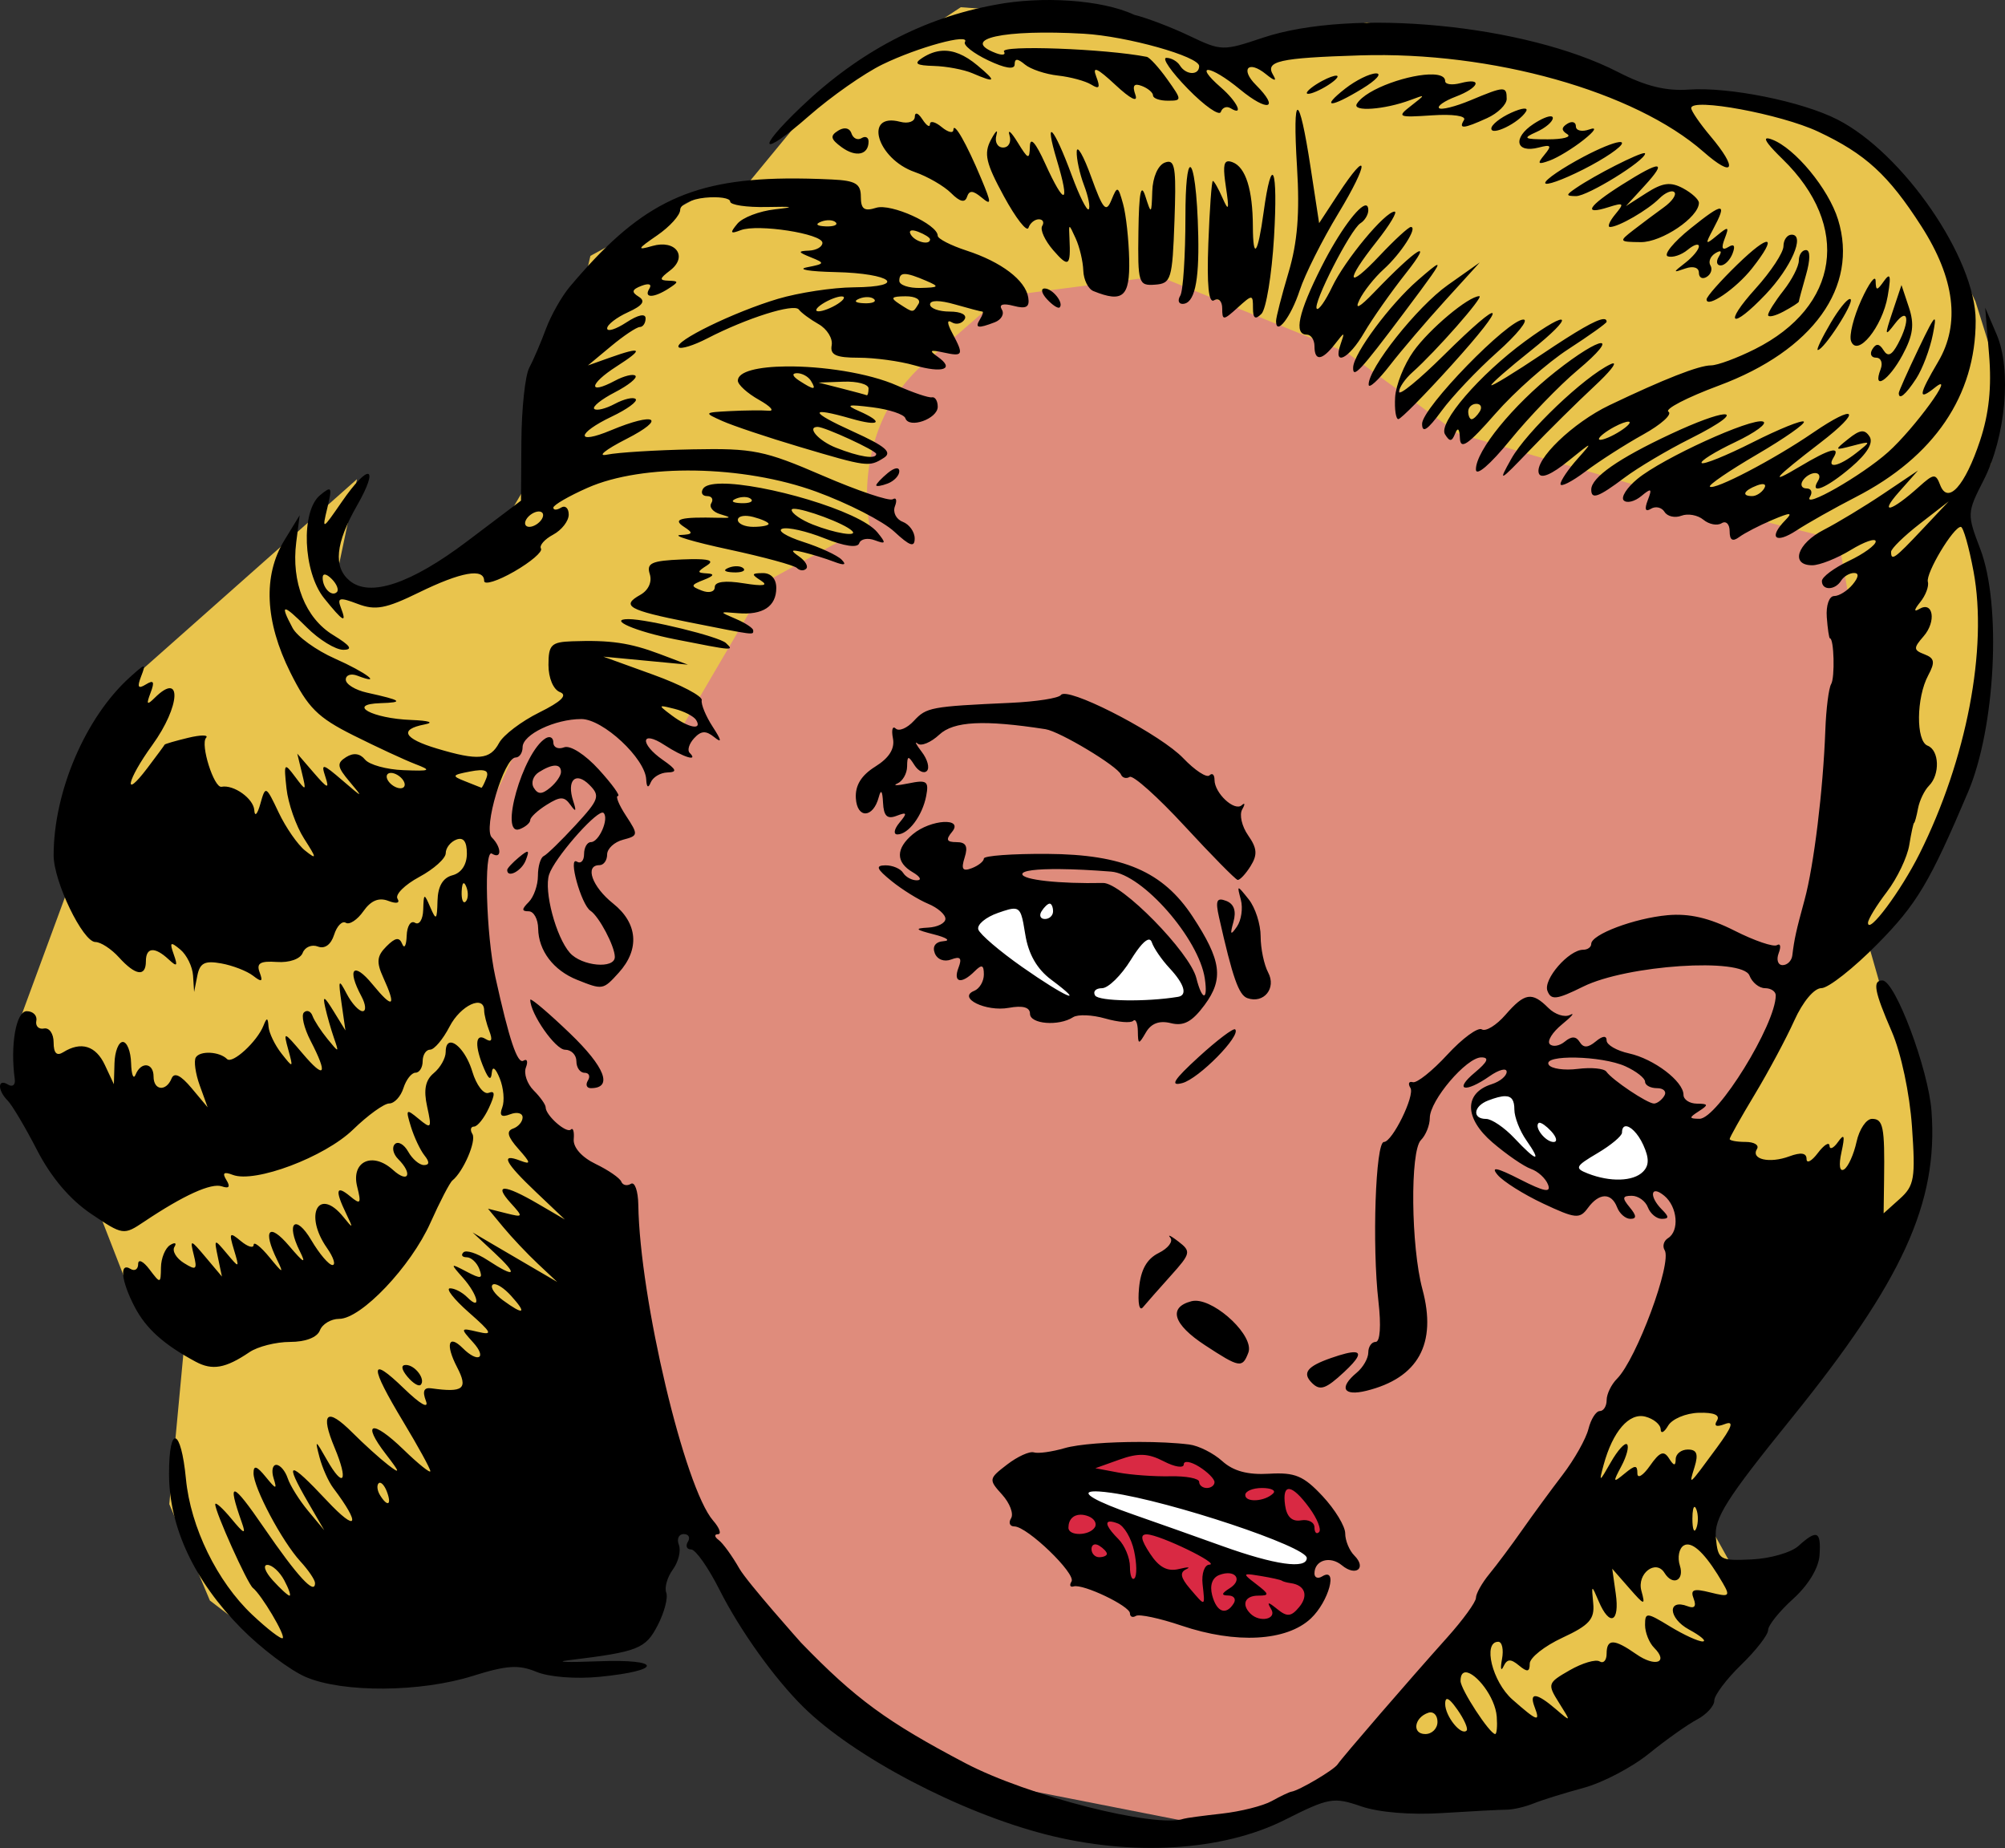
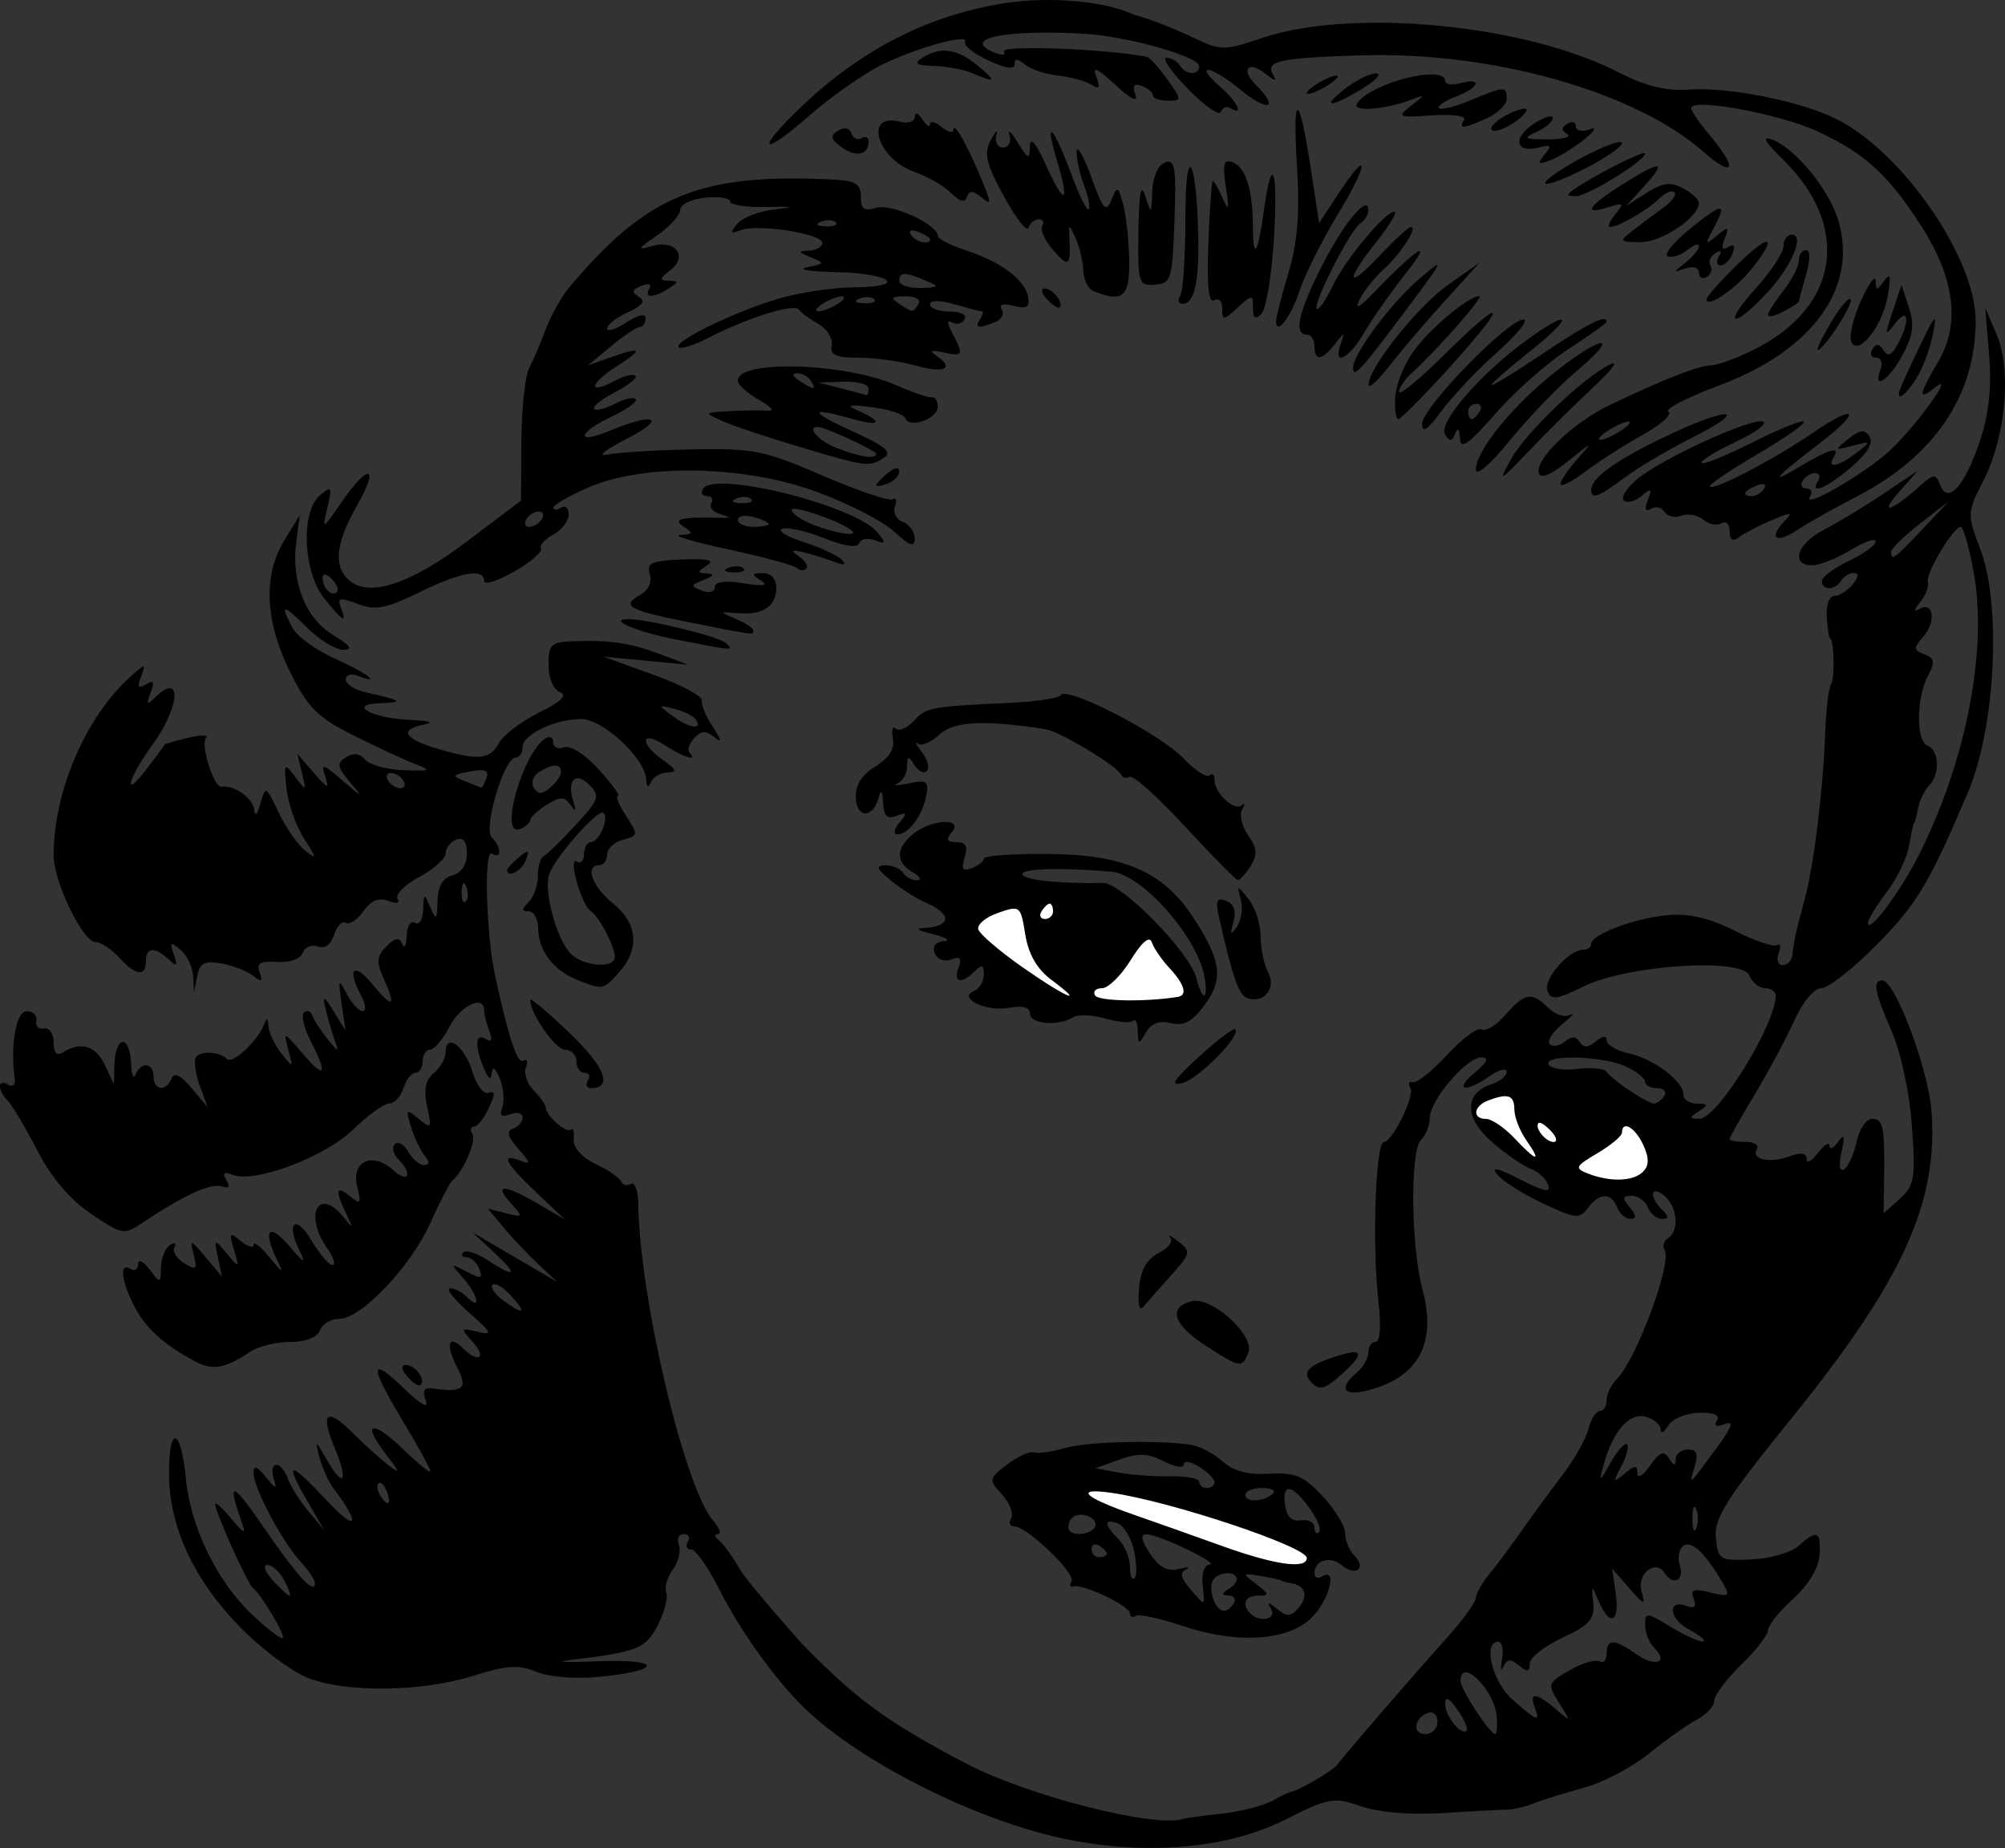
<svg xmlns="http://www.w3.org/2000/svg" xmlns:ns1="http://www.inkscape.org/namespaces/inkscape" xmlns:ns2="http://sodipodi.sourceforge.net/DTD/sodipodi-0.dtd" width="73.6mm" height="67.829mm" viewBox="0 0 260.787 240.338" id="svg12495" version="1.1" ns1:version="0.91 r13725" ns2:docname="woman3.svg">
  <rect x="0" y="0" width="260.787" height="240.338" fill="#333333" stroke="none" />
  <defs id="defs12497" />
  <ns2:namedview id="base" pagecolor="#ffffff" bordercolor="#666666" borderopacity="1.0" ns1:pageopacity="0.0" ns1:pageshadow="2" ns1:zoom="1.0500289" ns1:cx="321.45856" ns1:cy="170.65965" ns1:document-units="px" ns1:current-layer="layer1" showgrid="false" ns1:window-width="1366" ns1:window-height="705" ns1:window-x="-8" ns1:window-y="-8" ns1:window-maximized="1" fit-margin-top="0" fit-margin-left="0" fit-margin-right="0" fit-margin-bottom="0" />
  <g ns1:label="Layer 1" ns1:groupmode="layer" id="layer1" transform="translate(506.401,-20.626)">
-     <path style="fill:#e9c44d;fill-opacity:1;fill-rule:evenodd;stroke:none;stroke-width:1px;stroke-linecap:butt;stroke-linejoin:miter;stroke-opacity:1" d="m -442.146,233.402 -25.737,3.96 -11.219,-8.579 -5.279,-12.538 1.98,-21.117 -7.919,-8.579 -4.619,-11.879 -9.239,-20.458 9.239,-25.077 5.939,-20.458 29.036,-25.737 -2.64,12.538 5.939,3.3 14.518,-7.919 6.599,-11.219 5.939,-25.737 14.518,-7.919 5.279,-0.66 9.239,-11.219 19.138,-12.538 18.478,1.32 15.838,5.279 18.478,-4.619 21.777,4.619 14.518,5.939 11.879,-1.32 14.518,4.619 11.879,12.538 4.619,9.899 3.3,10.559 -1.32,10.559 -3.3,5.939 1.98,13.198 0,12.538 -4.619,15.838 -7.259,11.879 -2.64,3.3 2.64,9.239 4.619,11.879 0,8.579 -10.559,21.777 -16.498,18.478 -0.66,5.939 3.3,5.939 3.96,3.96 -24.417,23.757 -123.405,-42.235 z" id="path13068" ns1:connector-curvature="0" />
-     <path style="fill:#df8c7c;fill-opacity:1;fill-rule:evenodd;stroke:none;stroke-width:1px;stroke-linecap:butt;stroke-linejoin:miter;stroke-opacity:1" d="m -405.851,235.382 -20.458,-37.615 -3.3,-21.777 -5.939,-5.279 -5.279,-9.239 -3.96,-20.458 1.32,-13.858 5.279,-11.219 7.259,-4.619 13.198,3.96 11.219,-19.138 13.198,-7.259 c 0,0 -2.64,-12.538 7.259,-21.117 9.899,-8.579 9.899,-8.579 9.899,-8.579 l 20.458,-2.64 24.417,9.899 14.518,10.559 36.296,10.559 13.198,3.3 4.619,25.737 -9.899,33.656 -13.198,22.437 -3.3,23.097 -13.198,19.138 -25.737,36.296 -19.138,7.259 -36.956,-7.259 z" id="path13070" ns1:connector-curvature="0" />
-     <path style="fill:#d92943;fill-opacity:1;fill-rule:evenodd;stroke:none;stroke-width:1px;stroke-linecap:butt;stroke-linejoin:miter;stroke-opacity:1" d="m -373.085,214.647 7.143,9.881 10.476,4.286 11.666,3.571 5.833,-0.238 2.5,-4.048 -0.833,-3.333 3.571,-4.286 -3.214,-5.952 -3.095,-1.19 -7.619,-0.476 -5.714,-3.809 -11.904,0 z" id="path13072" ns1:connector-curvature="0" />
    <path style="fill:#ffffff;fill-rule:evenodd;stroke:none;stroke-width:1px;stroke-linecap:butt;stroke-linejoin:miter;stroke-opacity:1" d="m -367.49,213.814 7.619,-0.119 24.999,7.976 -1.548,3.809 -11.071,-2.5 -19.404,-7.143 z" id="path13074" ns1:connector-curvature="0" />
    <path style="fill:#ffffff;fill-rule:evenodd;stroke:none;stroke-width:1px;stroke-linecap:butt;stroke-linejoin:miter;stroke-opacity:1" d="m -370.348,136.674 -11.666,3.213 8.572,10.119 11.785,1.785 10.594,0 -1.785,-5.832 -9.523,-9.285 -7.977,0 z m 72.141,25.236 -14.998,1.072 -1.43,0.832 0.119,2.262 3.93,3.572 8.928,4.404 9.643,0.953 4.047,-4.285 -10.238,-8.811 z" id="path13076" ns1:connector-curvature="0" />
    <path style="fill:#000000" d="m -376.928,21.244 c -9.345,1.695 -17.739,6.105 -25.25,13.268 -6.049,5.768 -5.274,6.69 1,1.189 2.888,-2.531 7.191,-5.545 9.562,-6.697 4.639,-2.253 11.46,-4.107 10.723,-2.914 -0.248,0.401 1.106,1.47 3.008,2.377 2.199,1.049 3.457,1.247 3.457,0.543 0,-0.805 0.366,-0.802 1.342,0.008 0.738,0.612 2.67,1.258 4.295,1.436 1.624,0.178 3.572,0.707 4.328,1.174 1.054,0.652 1.204,0.404 0.641,-1.062 -0.537,-1.399 0.131,-1.107 2.484,1.086 1.996,1.859 2.989,2.353 2.615,1.299 -0.428,-1.206 -0.183,-1.537 0.846,-1.143 0.797,0.306 1.449,0.861 1.449,1.234 0,0.373 0.861,0.68 1.914,0.68 1.871,0 1.871,-0.066 -0.066,-2.787 -1.091,-1.532 -2.291,-2.845 -2.666,-2.918 -5.405,-1.057 -19.111,-1.56 -18.568,-0.682 0.269,0.436 -0.209,0.523 -1.062,0.195 -4.789,-1.838 1.025,-3.116 11.449,-2.518 5.595,0.321 15,2.959 15,4.207 0,1.237 -1.722,1.189 -2.5,-0.07 -0.34,-0.55 -1.133,-1 -1.762,-1 -0.629,0 0.629,1.815 2.797,4.035 2.167,2.22 4.096,3.567 4.287,2.994 0.191,-0.573 0.759,-0.787 1.262,-0.477 1.784,1.102 0.883,-0.846 -1.244,-2.691 -3.689,-3.199 -1.442,-2.982 2.465,0.238 3.645,3.005 5.22,2.568 2.076,-0.576 -2.07,-2.07 -0.987,-3.261 1.287,-1.416 1.154,0.936 1.468,0.98 0.961,0.135 -1.095,-1.822 0.717,-2.232 11.34,-2.564 17.128,-0.537 35.669,4.675 44.635,12.547 3.968,3.484 4.509,2.25 0.896,-2.043 -1.375,-1.634 -2.5,-3.276 -2.5,-3.648 0,-1.377 11.661,0.784 16.5,3.057 6.159,2.893 9.151,5.633 13.434,12.307 4.35,6.779 5.088,12.707 2.191,17.615 -2.572,4.36 -2.672,5.173 -0.414,3.361 2.887,-2.316 -2.666,5.331 -6.104,8.406 -3.419,3.058 -11.211,7.505 -10.154,5.795 0.365,-0.591 0.162,-1.074 -0.453,-1.074 -0.615,0 -0.84,-0.45 -0.5,-1 0.34,-0.55 1.067,-1 1.617,-1 0.55,0 0.723,0.45 0.383,1 -1.181,1.911 1.093,0.984 4.293,-1.75 2.099,-1.793 2.936,-3.185 2.404,-4 -0.637,-0.976 -1.24,-0.909 -2.756,0.303 -1.865,1.492 -1.844,1.526 0.559,0.896 2.432,-0.637 2.446,-0.613 0.5,0.916 -2.268,1.782 -3.926,2.133 -3,0.635 0.966,-1.563 -0.449,-1.188 -4.383,1.16 -4.204,2.51 -3.364,1.535 2.678,-3.104 5.482,-4.209 4.734,-5.199 -0.975,-1.289 -5.066,3.47 -12.851,7.535 -13.393,6.994 -0.207,-0.207 2.557,-2.092 6.143,-4.189 3.586,-2.098 6.32,-4.015 6.076,-4.26 -0.244,-0.244 -3.235,0.965 -6.646,2.688 -3.411,1.722 -6.4,2.934 -6.641,2.693 -0.24,-0.24 1.718,-1.46 4.352,-2.711 2.634,-1.251 4.267,-2.456 3.631,-2.68 -1.488,-0.523 -13.08,4.769 -16.342,7.461 -1.375,1.135 -2.175,2.392 -1.775,2.793 0.399,0.401 1.423,0.151 2.273,-0.555 1.317,-1.093 1.444,-1.016 0.854,0.521 -0.457,1.19 -0.317,1.573 0.408,1.125 0.606,-0.374 1.403,-0.192 1.771,0.404 0.369,0.596 1.356,0.82 2.195,0.498 0.839,-0.322 2.124,-0.089 2.855,0.518 0.731,0.607 1.799,0.814 2.373,0.459 0.574,-0.355 1.045,0.11 1.045,1.035 0,1.173 0.378,1.402 1.25,0.756 0.688,-0.51 2.6,-1.5 4.25,-2.199 2.433,-1.031 2.764,-1.031 1.75,0.004 -2.237,2.285 -1.318,3.151 1.432,1.35 1.475,-0.967 4.963,-2.931 7.75,-4.365 10.167,-5.231 15.568,-13.18 15.568,-22.914 0,-8.115 -9.416,-21.81 -18,-26.18 -4.618,-2.351 -14.094,-4.257 -19.316,-3.885 -2.97,0.212 -5.635,-0.448 -9.184,-2.273 -12.07,-6.208 -34.589,-8.377 -46.262,-4.455 -5.129,1.723 -5.367,1.717 -9.5,-0.258 -2.332,-1.114 -5.563,-2.347 -7.182,-2.74 -4.29,-2.004 -12.131,-2.45 -18.057,-1.307 z m -6.91,5.986 c -0.869,0.052 -1.724,0.358 -2.59,0.918 -1.159,0.749 -0.817,0.989 1.5,1.055 1.65,0.047 3.9,0.473 5,0.945 3.073,1.321 3.206,1.105 0.639,-1.033 -1.617,-1.347 -3.101,-1.971 -4.549,-1.885 z m 56.41,2.943 c -0.825,0.01 -2.625,0.899 -4,1.975 -3.256,2.548 -1.951,2.55 2.225,0.004 1.801,-1.098 2.6,-1.989 1.775,-1.979 z m 7.438,0.137 c -2.842,-0.117 -8.682,1.804 -9.926,3.816 -0.664,1.075 3.604,0.771 6.988,-0.498 1.985,-0.744 1.984,-0.739 0.027,0.783 -1.841,1.431 -1.657,1.513 2.76,1.215 2.707,-0.183 4.488,0.075 4.162,0.602 -0.751,1.215 -0.071,1.161 3.004,-0.24 1.401,-0.638 2.547,-1.763 2.547,-2.5 0,-1.683 -0.264,-1.673 -4.686,0.174 -1.992,0.832 -3.841,1.294 -4.107,1.027 -0.267,-0.267 0.703,-0.937 2.154,-1.488 3.079,-1.171 3.571,-2.531 0.639,-1.764 -1.1,0.288 -2,0.172 -2,-0.258 0,-0.564 -0.615,-0.83 -1.562,-0.869 z m -12.596,0.158 c -0.305,-0.016 -1.017,0.238 -1.842,0.68 -1.1,0.589 -2,1.295 -2,1.57 0,0.275 0.9,0.018 2,-0.57 1.1,-0.589 2,-1.295 2,-1.57 0,-0.069 -0.057,-0.104 -0.158,-0.109 z m 24.375,4.285 c -0.347,0.03 -0.922,0.213 -1.654,0.547 -1.41,0.642 -2.562,1.562 -2.562,2.043 0,1.023 3.601,-0.741 4.508,-2.209 0.177,-0.286 0.056,-0.41 -0.291,-0.381 z m -29.408,0.152 c -0.328,-0.017 -0.389,2.459 -0.082,7.432 0.371,6.015 0.065,9.811 -1.107,13.742 -0.891,2.987 -1.619,5.826 -1.619,6.309 0,1.994 1.939,-0.528 3.078,-4.004 0.673,-2.055 2.929,-6.549 5.012,-9.986 4.061,-6.703 4.03,-8.697 -0.039,-2.488 l -2.449,3.738 -1.105,-7.221 c -0.764,-4.996 -1.359,-7.505 -1.688,-7.521 z m -49.621,0.502 c -0.106,0.024 -0.168,0.154 -0.172,0.396 -0.009,0.639 -0.862,0.935 -1.904,0.662 -4.801,-1.255 -3.039,4.815 1.896,6.535 1.678,0.585 3.805,1.817 4.727,2.738 1.142,1.142 1.799,1.301 2.066,0.5 0.295,-0.884 0.765,-0.867 1.895,0.07 1.314,1.091 1.308,0.786 -0.043,-2.447 -1.911,-4.573 -3.583,-7.5 -3.623,-6.342 -0.017,0.48 -0.704,0.312 -1.529,-0.373 -0.825,-0.685 -1.506,-0.853 -1.516,-0.373 -0.008,0.48 -0.451,0.198 -0.984,-0.627 -0.339,-0.524 -0.636,-0.78 -0.812,-0.74 z m 82.615,0.355 c -0.38,-0.063 -1.267,0.297 -2.295,0.971 -2.783,1.823 -2.344,3.866 0.662,3.08 1.601,-0.419 1.731,-0.254 0.744,0.936 l 0.002,0 c -0.991,1.194 -0.873,1.325 0.691,0.752 1.04,-0.381 3.018,-1.587 4.393,-2.68 1.494,-1.187 1.796,-1.735 0.75,-1.361 -0.963,0.344 -1.75,0.163 -1.75,-0.402 0,-0.565 -0.499,-0.72 -1.107,-0.344 -0.798,0.493 -0.802,0.873 -0.016,1.359 0.601,0.371 -0.536,0.674 -2.527,0.674 -3.122,0 -3.327,-0.132 -1.486,-0.953 1.175,-0.524 2.137,-1.344 2.137,-1.822 0,-0.12 -0.071,-0.188 -0.197,-0.209 z m -91.92,1.562 c -0.252,0.011 -0.539,0.11 -0.844,0.299 -1.075,0.665 -0.986,1.091 0.455,2.145 1.858,1.359 3.506,1.012 3.506,-0.738 0,-0.55 -0.413,-0.746 -0.916,-0.436 -0.503,0.311 -1.092,0.034 -1.309,-0.617 -0.149,-0.448 -0.472,-0.671 -0.893,-0.652 z m 19.791,0.393 c -0.09,-0.032 -0.363,0.346 -0.756,1.088 -0.952,1.798 -0.67,3.026 1.686,7.354 1.555,2.857 2.993,4.699 3.195,4.092 0.202,-0.607 0.807,-1.104 1.344,-1.104 0.536,0 0.734,0.392 0.438,0.871 -0.296,0.479 0.351,1.897 1.439,3.152 2.001,2.307 2.29,2.099 2.111,-1.523 -0.099,-2 -0.099,-2 0.814,0 0.502,1.1 0.945,2.974 0.984,4.166 0.039,1.192 0.633,2.394 1.32,2.672 3.838,1.549 4.752,0.746 4.65,-4.088 -0.055,-2.612 -0.414,-5.875 -0.797,-7.25 -0.656,-2.357 -0.744,-2.386 -1.516,-0.5 -0.693,1.694 -1.094,1.234 -2.625,-3 -0.994,-2.75 -1.844,-4.241 -1.887,-3.314 -0.043,0.927 0.386,2.902 0.951,4.389 0.566,1.487 0.838,2.893 0.605,3.125 -0.232,0.232 -1.219,-1.743 -2.193,-4.389 -2.373,-6.444 -3.683,-7.771 -1.934,-1.957 1.747,5.803 1.008,5.995 -1.533,0.396 -1.244,-2.741 -1.949,-3.54 -1.986,-2.25 -0.052,1.798 -0.213,1.748 -1.592,-0.5 -0.844,-1.375 -1.319,-1.787 -1.059,-0.916 0.263,0.879 -0.109,1.582 -0.836,1.582 -0.72,0 -1.115,-0.711 -0.875,-1.582 0.09,-0.327 0.103,-0.494 0.049,-0.514 z m 100.137,0.918 c -0.347,0.116 0.337,0.994 2.086,2.699 8.921,8.697 7.391,19.173 -3.607,24.697 -2.316,1.163 -4.888,2.115 -5.717,2.115 -1.566,0 -6.131,1.79 -13.213,5.18 -4.764,2.281 -9.765,7.103 -9.182,8.854 0.254,0.762 1.651,0.175 3.859,-1.621 3.148,-2.561 3.259,-2.587 1.213,-0.299 -1.238,1.384 -2.25,2.878 -2.25,3.32 0,0.442 1.462,-0.297 3.25,-1.641 1.788,-1.344 5.165,-3.505 7.506,-4.805 2.341,-1.299 3.819,-2.633 3.285,-2.963 -0.534,-0.33 2.41,-1.856 6.541,-3.393 12.264,-4.561 18.214,-12.842 15.518,-21.594 -1.233,-4.002 -5.604,-9.295 -8.6,-10.416 -0.343,-0.128 -0.574,-0.173 -0.689,-0.135 z m -19.205,0.473 c -0.76,0.089 -2.539,0.809 -4.598,1.898 -2.745,1.453 -5,2.986 -5,3.408 -0.005,0.422 2.242,-0.374 4.992,-1.768 2.75,-1.394 5,-2.927 5,-3.408 0,-0.12 -0.141,-0.16 -0.395,-0.131 z m 3.322,1.432 c -0.7,-0.055 -6.382,2.816 -8.928,4.553 -1.33,0.907 -1.328,1.025 0.018,1.039 1.498,0.015 8.982,-4.602 8.982,-5.541 0,-0.031 -0.026,-0.047 -0.072,-0.051 z m -54.225,1.074 c -0.548,0.101 -0.572,1.011 -0.229,3.299 0.453,3.015 0.372,3.301 -0.424,1.484 -0.542,-1.237 -1.114,-2.246 -1.27,-2.242 -0.155,0.004 -0.418,3.647 -0.586,8.094 -0.206,5.483 0.035,7.874 0.75,7.432 0.583,-0.36 1.055,0.115 1.055,1.062 0,1.587 0.149,1.58 2,-0.096 1.932,-1.748 2,-1.747 2,0.045 0,1.354 0.297,1.556 1.104,0.75 0.608,-0.608 1.343,-5.084 1.633,-9.949 0.542,-9.1 -0.283,-11.086 -1.354,-3.256 -0.752,5.499 -1.378,6.318 -1.396,1.826 -0.019,-4.776 -0.935,-7.683 -2.627,-8.332 -0.144,-0.055 -0.274,-0.094 -0.389,-0.113 -0.1,-0.017 -0.189,-0.018 -0.268,-0.004 z m -7.719,0.049 c -0.131,0.006 -0.28,0.044 -0.445,0.107 -0.9,0.345 -1.581,1.898 -1.639,3.734 -0.096,3.021 -0.131,3.046 -0.9,0.643 -0.573,-1.79 -0.829,-0.488 -0.9,4.582 -0.095,6.754 0.005,7.076 2.15,6.92 2.11,-0.153 2.267,-0.67 2.539,-8.316 0.218,-6.129 0.112,-7.71 -0.805,-7.67 z m 63.52,0.611 c -0.478,-0.021 -1.972,0.774 -4.523,2.385 -4.429,2.796 -5.143,3.993 -1.738,2.912 1.993,-0.633 2.09,-0.53 0.877,0.932 -0.75,0.904 -1.054,1.645 -0.676,1.645 1.102,0 4.892,-2.192 6.404,-3.705 0.764,-0.764 1.647,-1.134 1.961,-0.82 0.314,0.314 -0.302,1.199 -1.369,1.967 -1.067,0.768 -2.839,2.093 -3.939,2.945 -1.939,1.502 -1.911,1.551 0.936,1.582 2.724,0.03 7.564,-3.239 7.564,-5.107 0,-0.435 -0.931,-1.288 -2.068,-1.896 -1.622,-0.868 -2.644,-0.739 -4.75,0.607 l -2.682,1.717 2.424,-2.645 c 1.519,-1.657 2.058,-2.496 1.58,-2.518 z m -60.682,0.082 c -0.331,0.053 -0.609,2.099 -0.609,6.469 -0.002,5.047 -0.303,9.66 -0.668,10.25 -0.365,0.59 -0.235,1.072 0.289,1.072 1.532,0 2.173,-2.769 2.047,-8.832 -0.121,-5.803 -0.633,-9.027 -1.059,-8.959 z m -52.555,1.486 c -12.956,0.153 -19.316,3.612 -28.131,14.08 -1.054,1.251 -2.452,3.726 -3.109,5.5 -0.657,1.774 -1.631,4.043 -2.164,5.045 -0.533,1.002 -0.992,5.297 -1.02,9.545 l -0.051,7.723 -6.998,5.285 c -7.32,5.529 -12.653,7.321 -15.287,5.135 -2.15,-1.784 -1.852,-4.866 0.945,-9.758 3.002,-5.251 1.561,-5.617 -1.971,-0.5 -2.56,3.708 -2.58,3.717 -1.869,0.75 0.65,-2.716 0.561,-2.87 -0.947,-1.627 -2.538,2.091 -2.232,9.991 0.52,13.41 2.486,3.089 3.003,3.374 2.168,1.197 -0.49,-1.278 -0.142,-1.35 2.195,-0.461 2.307,0.877 3.657,0.625 7.965,-1.482 5.478,-2.68 8.486,-3.215 8.486,-1.508 0,0.566 1.764,0.016 3.92,-1.225 2.156,-1.241 3.717,-2.582 3.471,-2.98 -0.246,-0.398 0.465,-1.212 1.58,-1.809 1.115,-0.597 2.029,-1.771 2.029,-2.609 0,-0.838 -0.45,-1.246 -1,-0.906 -0.55,0.34 -1,0.34 -1,0.002 0,-0.338 2,-1.499 4.445,-2.58 7.192,-3.182 20.25,-2.965 29.734,0.494 4.128,1.506 8.701,3.846 10.162,5.201 2.038,1.889 2.658,2.098 2.658,0.893 0,-0.865 -0.702,-1.841 -1.559,-2.17 -0.856,-0.329 -1.31,-1.239 -1.01,-2.021 0.3,-0.783 0.172,-1.191 -0.283,-0.91 -0.455,0.281 -4.557,-1.103 -9.117,-3.074 -7.577,-3.276 -9.035,-3.571 -16.912,-3.416 -4.741,0.093 -9.744,0.402 -11.119,0.686 -1.375,0.283 -0.25,-0.632 2.5,-2.035 5.319,-2.713 3.792,-3.553 -2.033,-1.119 -4.603,1.923 -4.471,0.4 0.156,-1.807 1.993,-0.95 3.382,-1.97 3.086,-2.266 -0.296,-0.296 -1.515,-0.016 -2.709,0.623 -1.194,0.639 -2.401,0.933 -2.68,0.654 -0.279,-0.279 0.927,-1.248 2.68,-2.154 1.752,-0.906 2.957,-1.875 2.678,-2.154 -0.279,-0.279 -1.484,0.015 -2.678,0.654 -3.531,1.89 -3.369,0.432 0.207,-1.857 3.634,-2.327 3.374,-2.66 -0.893,-1.141 l -2.814,1.002 3,-2.496 c 1.65,-1.374 3.337,-2.499 3.75,-2.502 0.412,-0.003 0.75,-0.508 0.75,-1.121 0,-0.681 -0.974,-0.476 -2.5,0.523 -1.375,0.901 -2.5,1.25 -2.5,0.775 0,-0.474 1.213,-1.416 2.697,-2.092 1.932,-0.88 2.334,-1.454 1.416,-2.021 -0.987,-0.61 -0.906,-0.936 0.354,-1.42 0.956,-0.367 1.382,-0.216 1.025,0.361 -0.776,1.256 0.557,1.249 2.508,-0.012 1.333,-0.862 1.333,-0.974 0,-1.016 -1.247,-0.039 -1.217,-0.264 0.178,-1.324 2.376,-1.806 0.744,-4.068 -2.303,-3.191 -2.052,0.59 -1.967,0.403 0.625,-1.377 1.65,-1.133 3,-2.63 3,-3.326 0,-0.697 1.46,-1.406 3.25,-1.578 1.788,-0.172 3.25,0.053 3.25,0.5 -3e-4,0.447 2.137,0.767 4.75,0.711 3.516,-0.076 3.796,0.002 1.078,0.303 -2.02,0.223 -4.222,1.067 -4.893,1.875 -1.003,1.208 -0.925,1.358 0.436,0.836 2.206,-0.847 10.629,0.459 10.629,1.648 0,0.516 -0.787,0.971 -1.75,1.01 -1.486,0.06 -1.448,0.191 0.25,0.875 1.867,0.751 1.833,0.837 -0.5,1.293 -1.375,0.269 0.287,0.55 3.691,0.625 7.372,0.162 9.483,1.927 2.371,1.982 -2.715,0.021 -7.143,0.695 -9.842,1.496 -5.707,1.695 -13.643,5.568 -12.91,6.301 0.277,0.277 1.945,-0.24 3.709,-1.152 5.118,-2.646 11.29,-4.595 11.91,-3.76 0.314,0.423 1.47,1.279 2.57,1.902 1.1,0.623 1.867,1.86 1.705,2.75 -0.229,1.258 0.553,1.617 3.508,1.617 2.09,0 5.342,0.442 7.227,0.982 3.764,1.079 5.339,0.496 3.031,-1.123 -1.152,-0.809 -0.983,-0.925 0.779,-0.539 2.566,0.562 2.671,0.335 1.15,-2.506 -0.697,-1.303 -0.724,-1.822 -0.07,-1.418 0.567,0.35 1.315,0.178 1.66,-0.381 0.363,-0.587 -0.453,-1.016 -1.932,-1.016 -1.407,0 -2.559,-0.418 -2.559,-0.93 0,-0.574 1.242,-0.574 3.242,0 1.784,0.512 3.387,0.93 3.561,0.93 0.173,0 0.037,0.45 -0.303,1 -0.713,1.154 -0.292,1.24 1.912,0.395 0.866,-0.333 1.284,-1.077 0.926,-1.656 -0.414,-0.67 0.142,-0.845 1.529,-0.482 1.65,0.432 2.113,0.165 1.906,-1.094 -0.37,-2.246 -3.489,-4.615 -8.023,-6.094 -2.062,-0.673 -3.75,-1.541 -3.75,-1.93 0,-1.485 -6.086,-4.246 -8.012,-3.635 -1.546,0.491 -1.988,0.173 -1.988,-1.436 0,-1.691 -0.683,-2.1 -3.75,-2.246 -2.146,-0.102 -4.132,-0.149 -5.982,-0.127 z m 75.414,3.502 c -0.883,-0.049 -3.456,3.393 -5.764,7.965 -3.023,5.988 -3.641,8.838 -1.918,8.838 0.55,0 1,0.675 1,1.5 0,1.988 0.971,1.896 2.643,-0.25 1.298,-1.667 1.332,-1.667 0.752,0 -1.032,2.962 1.066,1.936 3.064,-1.5 1.04,-1.788 3.489,-5.275 5.445,-7.75 3.724,-4.713 1.505,-3.374 -4.146,2.5 -1.915,1.99 -2.561,2.323 -1.916,0.988 0.534,-1.106 1.956,-2.901 3.158,-3.988 2.259,-2.044 4.479,-5.5 3.533,-5.5 -0.296,0 -2.111,1.669 -4.035,3.709 -4.324,4.584 -4.583,3.449 -0.414,-1.814 1.696,-2.142 2.748,-3.895 2.338,-3.895 -1.24,0 -6.456,6.284 -8.121,9.785 -0.86,1.807 -1.76,3.09 -2,2.85 -0.585,-0.585 4.388,-10.325 5.68,-11.123 0.56,-0.346 1.02,-1.108 1.02,-1.693 0,-0.412 -0.114,-0.61 -0.318,-0.621 z m 46.021,0.422 c -0.428,-0.02 -1.631,0.834 -3.777,2.559 -2.24,1.8 -3.573,3.44 -2.965,3.643 0.609,0.203 1.766,-0.178 2.572,-0.848 0.806,-0.669 1.467,-0.874 1.467,-0.455 0,0.419 -0.787,1.376 -1.75,2.125 -1.667,1.298 -1.667,1.332 0,0.752 1.014,-0.353 1.75,-0.119 1.75,0.557 0,0.641 0.457,0.885 1.016,0.539 0.559,-0.345 0.777,-1.016 0.484,-1.49 -0.293,-0.474 -0.007,-1.188 0.637,-1.586 0.731,-0.452 0.905,-0.289 0.459,0.432 -0.393,0.635 -0.285,1.154 0.238,1.154 0.524,0 1.219,-0.699 1.547,-1.553 0.389,-1.014 0.194,-1.304 -0.562,-0.836 -0.792,0.489 -0.94,0.146 -0.467,-1.088 0.611,-1.593 0.496,-1.642 -0.992,-0.414 -1.532,1.264 -1.581,1.191 -0.523,-0.793 0.949,-1.781 1.295,-2.677 0.867,-2.697 z m -115.787,1.504 c 0.347,0.014 0.646,0.107 0.812,0.273 0.332,0.332 -0.258,0.569 -1.312,0.525 -1.165,-0.048 -1.401,-0.286 -0.604,-0.605 0.361,-0.144 0.756,-0.208 1.104,-0.193 z m 10.666,1.332 c 0.077,-0.015 0.175,-0.016 0.293,0.002 0.157,0.023 0.35,0.077 0.572,0.162 0.854,0.328 1.553,0.772 1.553,0.988 0,0.81 -1.907,0.355 -2.494,-0.596 -0.197,-0.319 -0.156,-0.51 0.076,-0.557 z m 114.484,0.545 c -0.587,0 -1.066,0.675 -1.066,1.498 0,0.823 -1.628,3.298 -3.617,5.5 -4.306,4.766 -3.137,5.436 1.311,0.752 3.307,-3.482 5.164,-7.75 3.373,-7.75 z m -3.219,0.938 c -0.375,-0.095 -1.712,0.874 -3.848,2.947 -2.2,2.135 -4,4.174 -4,4.533 0,1.224 3.84,-1.4 5.922,-4.047 1.715,-2.18 2.301,-3.338 1.926,-3.434 z m 5.082,1.062 c -0.512,0 -0.93,0.614 -0.93,1.365 0,0.751 -0.9,2.51 -2,3.908 -1.1,1.398 -2,2.825 -2,3.17 0,0.345 0.9,0.145 2,-0.443 1.1,-0.589 2,-1.169 2,-1.291 0,-0.122 0.418,-1.681 0.93,-3.465 0.574,-2 0.574,-3.244 0,-3.244 z m -42.43,1.613 -4.164,2.941 c -3.972,2.806 -10.388,10.893 -10.289,12.967 0.026,0.539 1.263,-0.593 2.75,-2.514 1.487,-1.921 4.728,-5.72 7.203,-8.443 z m -5.561,0.324 c -0.238,0.046 -1.098,0.772 -2.496,1.986 -3.605,3.131 -8.336,9.501 -8.412,11.326 -0.065,1.556 0.883,0.541 6.541,-7 3.436,-4.579 4.764,-6.39 4.367,-6.312 z m -69.215,1.182 c 0.533,0 1.41,0.294 2.775,0.881 1.772,0.762 1.687,0.867 -0.75,0.93 -1.512,0.039 -2.75,-0.38 -2.75,-0.93 0,-0.587 0.191,-0.881 0.725,-0.881 z m 127.994,0.322 c -0.114,-0.06 -0.317,0.135 -0.619,0.559 -0.95,1.333 -1.074,1.333 -1.111,0 -0.023,-0.825 -0.861,0.3 -1.863,2.5 -1.002,2.2 -1.602,4.601 -1.334,5.334 0.798,2.185 4.068,-1.82 4.768,-5.838 0.286,-1.647 0.35,-2.455 0.16,-2.555 z m 1.633,1.113 -1.162,3.473 c -1.054,3.152 -1.025,3.293 0.324,1.531 1.735,-2.266 2.004,-0.394 0.379,2.643 -0.803,1.501 -1.318,1.729 -1.875,0.828 -0.545,-0.883 -0.965,-0.923 -1.451,-0.137 -0.376,0.609 -0.161,1.107 0.48,1.107 0.641,0 0.908,0.675 0.592,1.5 -1.102,2.872 1.058,1.478 2.842,-1.834 1.389,-2.578 1.576,-3.991 0.832,-6.225 z m -111.451,0.445 c -0.539,0 -0.399,0.629 0.311,1.398 0.709,0.77 1.446,1.249 1.639,1.066 0.593,-0.563 -0.911,-2.465 -1.949,-2.465 z m 56.543,1 c -1.406,0 -6.497,4.264 -8.574,7.182 -1.215,1.706 -2.286,4.389 -2.379,5.961 -0.093,1.572 0.096,2.853 0.42,2.848 0.324,-0.005 3.432,-3.155 6.906,-7 7.621,-8.434 6.986,-9.211 -1.037,-1.271 -3.179,3.145 -5.779,5.271 -5.779,4.723 0,-0.548 0.787,-1.698 1.75,-2.553 3.034,-2.696 9.357,-9.889 8.693,-9.889 z m -74.635,0.016 c 1.288,-0.009 2.036,0.427 1.691,0.984 -0.743,1.202 -0.639,1.202 -2.5,0 -1.207,-0.78 -1.049,-0.972 0.809,-0.984 z m -8.309,0.016 c 0.55,0 0.325,0.436 -0.5,0.969 -0.825,0.533 -1.95,0.969 -2.5,0.969 -0.55,0 -0.325,-0.436 0.5,-0.969 0.825,-0.533 1.95,-0.969 2.5,-0.969 z m 3.416,0.092 c 0.347,0.014 0.646,0.107 0.812,0.273 0.332,0.332 -0.258,0.569 -1.312,0.525 -1.165,-0.048 -1.401,-0.286 -0.604,-0.605 0.361,-0.144 0.756,-0.208 1.104,-0.193 z m 127.676,0.252 c -0.416,0.111 -1.43,1.377 -2.436,3.082 -1.15,1.948 -1.91,3.543 -1.691,3.543 0.783,0 4.743,-6.124 4.268,-6.6 -0.033,-0.033 -0.081,-0.041 -0.141,-0.025 z m 17.65,1.125 0.504,6.111 c 0.35,4.229 -0.011,7.672 -1.174,11.174 -1.959,5.898 -4.188,8.378 -5.188,5.773 -0.584,-1.521 -0.825,-1.501 -2.762,0.238 -3.603,3.235 -5.257,3.677 -2.623,0.701 l 2.5,-2.824 -4.5,3.023 c -2.475,1.662 -5.963,3.771 -7.75,4.688 -3.473,1.781 -4.396,4.617 -1.5,4.611 0.963,-0.002 3.212,-0.895 5,-1.984 1.788,-1.09 3.25,-1.591 3.25,-1.111 0,0.479 -1.575,1.62 -3.5,2.533 -1.925,0.913 -3.5,2.089 -3.5,2.613 0,1.256 1.714,1.224 2.5,-0.047 0.34,-0.55 1.097,-1 1.682,-1 0.671,0 0.603,0.554 -0.182,1.5 -0.685,0.825 -1.768,1.5 -2.406,1.5 -0.648,0 -1.07,1.214 -0.957,2.75 0.111,1.512 0.295,2.75 0.41,2.75 0.53,0 0.664,5.108 0.156,5.953 -0.314,0.524 -0.654,3.224 -0.756,6 -0.286,7.777 -1.491,17.624 -2.697,22.047 -1.117,4.096 -1.332,5.072 -1.598,7.25 -0.084,0.688 -0.651,1.25 -1.26,1.25 -0.609,0 -0.839,-0.699 -0.512,-1.553 0.328,-0.854 0.23,-1.324 -0.219,-1.047 -0.448,0.277 -2.932,-0.569 -5.52,-1.879 -3.292,-1.667 -5.912,-2.271 -8.723,-2.014 -4.321,0.396 -9.92,2.504 -9.92,3.736 0,0.416 -0.468,0.756 -1.041,0.756 -1.877,0 -5.229,3.854 -4.654,5.352 0.475,1.238 1.191,1.153 4.643,-0.555 5.687,-2.814 20.725,-3.811 21.637,-1.436 0.346,0.902 1.257,1.639 2.023,1.639 0.766,0 1.393,0.421 1.393,0.936 0,3.769 -7.603,16.071 -9.918,16.049 -1.387,-0.013 -1.397,-0.135 -0.082,-0.984 1.282,-0.828 1.246,-0.971 -0.25,-0.984 -0.963,-0.008 -1.75,-0.525 -1.75,-1.148 0,-1.751 -3.844,-4.674 -7.082,-5.385 -1.605,-0.352 -2.918,-1.11 -2.918,-1.684 0,-0.663 -0.515,-0.618 -1.412,0.127 -1.012,0.84 -1.601,0.862 -2.088,0.074 -0.472,-0.764 -1.06,-0.78 -1.932,-0.057 -0.689,0.572 -1.568,0.723 -1.955,0.336 -0.387,-0.387 0.329,-1.547 1.592,-2.578 1.262,-1.031 1.729,-1.582 1.037,-1.225 -0.692,0.358 -1.962,-0.052 -2.822,-0.912 -2.13,-2.13 -3.075,-1.977 -5.578,0.902 -1.179,1.356 -2.561,2.206 -3.072,1.891 -0.511,-0.316 -2.529,1.163 -4.484,3.285 -1.955,2.122 -3.978,3.733 -4.494,3.582 -0.517,-0.151 -0.656,0.186 -0.309,0.748 0.609,0.985 -2.357,7.027 -3.449,7.027 -1.091,0 -1.552,13.465 -0.711,20.75 0.361,3.124 0.217,5.25 -0.357,5.25 -0.531,0 -0.965,0.619 -0.965,1.377 0,0.758 -0.675,1.938 -1.5,2.623 -2.362,1.96 -1.757,3.101 1.25,2.359 6.75,-1.665 9.203,-6.108 7.291,-13.207 -1.495,-5.553 -1.619,-17.974 -0.193,-19.4 0.633,-0.633 1.152,-1.927 1.152,-2.875 0,-2.275 4.764,-7.877 6.699,-7.877 1.078,0 0.835,0.573 -0.838,1.967 -2.803,2.335 -1.278,2.714 1.916,0.477 1.222,-0.856 2.223,-1.112 2.223,-0.568 0,0.544 -0.877,1.269 -1.949,1.609 -3.62,1.149 -3.576,4.425 0.102,7.576 1.841,1.578 4.094,3.126 5.006,3.441 0.912,0.316 1.911,1.234 2.221,2.041 0.423,1.104 -0.481,0.935 -3.65,-0.682 -3.01,-1.535 -3.843,-1.705 -2.92,-0.592 0.711,0.857 3.382,2.54 5.936,3.74 4.202,1.975 4.752,2.03 5.809,0.586 1.466,-2.005 3.061,-2.045 3.809,-0.096 0.317,0.825 1.094,1.5 1.729,1.5 0.831,0 0.807,-0.419 -0.09,-1.5 -1.014,-1.221 -0.964,-1.5 0.27,-1.5 0.834,0 1.775,0.675 2.092,1.5 0.317,0.825 1.129,1.5 1.807,1.5 0.957,0 0.965,-0.266 0.031,-1.199 -1.735,-1.735 -1.477,-3.276 0.301,-1.801 1.715,1.423 1.99,4.578 0.482,5.51 -0.559,0.345 -0.756,1.049 -0.438,1.564 0.996,1.612 -3.666,14.189 -6.199,16.723 -0.74,0.74 -1.346,1.99 -1.346,2.775 0,0.786 -0.402,1.428 -0.893,1.428 -0.49,0 -1.155,1.05 -1.477,2.334 -0.322,1.284 -1.834,3.965 -3.359,5.959 -1.525,1.994 -3.896,5.23 -5.271,7.191 -1.375,1.962 -3.288,4.525 -4.25,5.695 -0.963,1.17 -1.75,2.569 -1.75,3.111 0,0.542 -1.688,2.868 -3.75,5.168 -4.937,5.506 -13.618,15.554 -14.25,16.496 -0.491,0.731 -5.017,3.406 -6,3.545 -0.275,0.039 -1.426,0.587 -2.557,1.217 -1.13,0.63 -4.056,1.366 -6.5,1.637 -2.445,0.271 -4.668,0.57 -4.943,0.666 -3.637,1.265 -20.311,-2.974 -28.387,-7.217 -10.223,-5.371 -14.326,-8.377 -21.398,-15.684 0,0 -6.928,-7.765 -8.01,-9.619 -0.938,-1.65 -2.155,-3.33 -2.705,-3.734 -0.55,-0.404 -0.593,-0.742 -0.096,-0.75 0.498,-0.008 0.219,-0.803 -0.619,-1.766 -3.711,-4.262 -9.547,-28.881 -9.734,-41.059 -0.028,-1.82 -0.462,-3.055 -0.965,-2.744 -0.503,0.311 -1.066,0.183 -1.25,-0.285 -0.184,-0.468 -1.686,-1.503 -3.336,-2.299 -1.808,-0.872 -2.94,-2.154 -2.85,-3.223 0.083,-0.976 -0.084,-1.541 -0.369,-1.256 -0.561,0.561 -3.281,-1.83 -3.281,-2.885 0,-0.354 -0.702,-1.345 -1.559,-2.201 -0.856,-0.857 -1.312,-2.198 -1.012,-2.98 0.3,-0.783 0.159,-1.182 -0.316,-0.889 -0.785,0.485 -1.855,-2.703 -3.666,-10.93 -1.195,-5.431 -1.506,-16.655 -0.443,-15.998 1.297,0.802 1.291,-0.807 -0.01,-2.107 -1.153,-1.153 1.603,-10.395 3.1,-10.395 0.498,0 0.906,-0.603 0.906,-1.34 0,-1.648 4.202,-3.66 7.645,-3.66 2.808,0 8.302,5.117 8.434,7.855 0.05,1.038 0.266,1.183 0.584,0.395 0.277,-0.688 1.253,-1.274 2.17,-1.303 1.326,-0.042 1.208,-0.372 -0.582,-1.621 -3.071,-2.142 -2.869,-3.962 0.215,-1.941 2.409,1.578 4.468,2.216 3.262,1.01 -0.334,-0.334 -0.072,-1.189 0.582,-1.9 0.905,-0.984 1.532,-1.019 2.615,-0.145 1.029,0.83 0.973,0.456 -0.201,-1.35 -0.894,-1.375 -1.535,-2.93 -1.424,-3.455 0.111,-0.526 -2.724,-2.015 -6.299,-3.309 l -6.5,-2.352 5.5,0.521 5.5,0.523 -3.662,-1.383 c -3.884,-1.465 -6.443,-1.837 -11.406,-1.658 -2.709,0.098 -3.068,0.458 -3.068,3.074 0,1.708 0.633,3.206 1.496,3.537 1.028,0.394 0.18,1.227 -2.709,2.656 -2.314,1.145 -4.661,2.928 -5.215,3.963 -1.168,2.182 -2.732,2.322 -8.07,0.723 -4.35,-1.303 -4.961,-2.492 -1.615,-3.137 1.312,-0.253 0.582,-0.496 -1.75,-0.584 -5.067,-0.192 -8.459,-2.043 -4,-2.184 3.143,-0.099 2.805,-0.365 -1.75,-1.369 -1.512,-0.334 -2.75,-1.095 -2.75,-1.693 0,-0.598 0.675,-0.83 1.5,-0.514 3.439,1.32 1.154,-0.421 -2.916,-2.221 -2.428,-1.074 -4.903,-2.865 -5.5,-3.98 -1.714,-3.203 -1.3,-3.22 1.838,-0.082 1.608,1.608 3.745,2.92 4.75,2.918 1.313,-0.003 0.941,-0.543 -1.32,-1.922 -3.606,-2.199 -5.459,-6.866 -4.795,-12.074 l 0.445,-3.5 -2,3.273 c -2.791,4.565 -2.518,10.543 0.785,17.166 2.295,4.603 3.558,5.861 8.213,8.189 3.025,1.513 6.625,3.183 8,3.713 2.224,0.857 2.059,0.947 -1.5,0.811 -2.2,-0.084 -4.45,-0.706 -5,-1.383 -0.654,-0.805 -1.506,-0.914 -2.461,-0.312 -1.246,0.785 -1.174,1.26 0.492,3.232 1.792,2.121 1.715,2.105 -0.949,-0.189 -2.593,-2.233 -2.832,-2.286 -2.24,-0.5 0.552,1.666 0.301,1.583 -1.496,-0.5 l -2.156,-2.5 0.605,2.5 c 0.585,2.418 0.556,2.434 -0.893,0.5 -1.413,-1.886 -1.476,-1.799 -1.111,1.539 0.213,1.947 1.238,4.872 2.279,6.5 1.678,2.623 1.694,2.804 0.143,1.574 -0.963,-0.763 -2.513,-2.996 -3.445,-4.961 -1.665,-3.508 -1.709,-3.529 -2.383,-1.113 -0.381,1.364 -0.73,1.729 -0.785,0.818 -0.091,-1.506 -2.678,-3.355 -4.262,-3.045 -0.983,0.192 -2.785,-5.523 -2.008,-6.367 0.368,-0.399 -0.679,-0.401 -2.328,-0.004 -1.649,0.397 -3.028,0.798 -3.064,0.891 -0.036,0.093 -1.05,1.466 -2.252,3.053 -3.24,4.276 -2.655,1.561 0.646,-2.996 3.668,-5.064 3.902,-9.706 0.309,-6.139 -1.01,1.003 -1.116,0.871 -0.531,-0.664 0.552,-1.448 0.404,-1.712 -0.609,-1.086 -1.007,0.622 -1.163,0.367 -0.627,-1.029 0.673,-1.754 0.592,-1.75 -1.447,0.086 -5.782,5.205 -9.926,14.882 -9.926,23.178 0,3.392 3.798,11.266 5.434,11.266 0.691,0 2.071,0.9 3.066,2 2.151,2.377 3.5,2.569 3.5,0.5 0,-1.827 1.143,-1.924 2.947,-0.25 1.104,1.024 1.225,0.909 0.676,-0.641 -0.568,-1.604 -0.438,-1.701 0.854,-0.629 0.838,0.695 1.583,2.222 1.658,3.393 l 0.137,2.127 0.414,-2.102 c 0.33,-1.675 0.962,-2.002 3.113,-1.615 1.485,0.267 3.348,0.988 4.139,1.602 1.133,0.88 1.314,0.787 0.857,-0.436 -0.446,-1.194 0.069,-1.504 2.246,-1.354 1.629,0.113 3.048,-0.388 3.354,-1.184 0.291,-0.758 1.18,-1.128 1.977,-0.822 0.893,0.343 1.701,-0.244 2.109,-1.531 0.364,-1.148 1.05,-1.849 1.523,-1.557 0.472,0.292 1.502,-0.386 2.287,-1.508 0.97,-1.385 2.007,-1.816 3.232,-1.346 1.076,0.413 1.561,0.298 1.201,-0.283 -0.332,-0.537 0.945,-1.81 2.836,-2.828 1.891,-1.019 3.439,-2.408 3.439,-3.088 0,-0.68 0.619,-1.473 1.375,-1.764 0.925,-0.355 1.375,0.239 1.375,1.811 0,1.444 -0.717,2.523 -1.875,2.826 -1.254,0.328 -1.898,1.432 -1.945,3.334 -0.062,2.491 -0.177,2.596 -0.93,0.844 -0.812,-1.889 -0.864,-1.873 -0.93,0.309 -0.039,1.272 -0.52,2.032 -1.07,1.691 -0.55,-0.34 -1.037,0.421 -1.08,1.691 -0.043,1.27 -0.304,1.751 -0.58,1.068 -0.376,-0.931 -0.888,-0.854 -2.053,0.311 -1.248,1.248 -1.331,2.038 -0.42,4.037 1.761,3.865 1.286,4.168 -1.398,0.893 -2.472,-3.015 -3.364,-2.04 -1.434,1.566 0.569,1.064 0.638,1.934 0.152,1.934 -0.485,0 -1.413,-1.012 -2.061,-2.25 -1.065,-2.034 -1.128,-1.915 -0.674,1.25 l 0.502,3.5 -1.541,-2.5 c -1.219,-1.979 -1.445,-2.083 -1.09,-0.5 0.247,1.1 0.76,2.9 1.143,4 0.677,1.947 0.655,1.949 -0.85,0.107 -0.85,-1.04 -1.726,-2.39 -1.945,-3 -0.22,-0.61 -0.719,-0.813 -1.109,-0.451 -0.391,0.361 -0.002,2.027 0.863,3.701 2.287,4.422 1.87,5.077 -1.045,1.643 -2.465,-2.904 -2.525,-2.92 -1.861,-0.5 0.667,2.43 0.643,2.444 -0.885,0.5 -0.864,-1.1 -1.621,-2.675 -1.682,-3.5 -0.088,-1.195 -0.223,-1.221 -0.658,-0.125 -0.829,2.088 -4.047,5.039 -4.74,4.346 -0.982,-0.982 -3.502,-1.115 -4.059,-0.215 -0.281,0.455 -0.051,2.102 0.512,3.66 l 1.025,2.834 -2.092,-2.5 c -1.407,-1.682 -2.257,-2.091 -2.6,-1.25 -0.71,1.741 -2.342,1.566 -2.342,-0.25 0,-1.816 -1.635,-1.991 -2.338,-0.25 -0.277,0.688 -0.541,0.013 -0.584,-1.5 -0.043,-1.512 -0.528,-2.75 -1.078,-2.75 -0.55,0 -1.037,1.238 -1.082,2.75 l -0.08,2.75 -1.17,-2.5 c -1.177,-2.517 -3.108,-3.11 -5.418,-1.664 -0.849,0.531 -1.25,0.121 -1.25,-1.277 0,-1.132 -0.562,-1.946 -1.25,-1.809 -0.688,0.138 -1.137,-0.312 -1,-1 0.138,-0.688 -0.425,-1.25 -1.25,-1.25 -1.386,0 -2.161,4.415 -1.553,8.85 0.102,0.743 -0.294,1.054 -0.881,0.691 -1.366,-0.844 -1.393,0.734 -0.035,2.092 0.568,0.568 2.288,3.469 3.824,6.449 1.815,3.521 4.269,6.414 7.006,8.26 4.163,2.807 4.243,2.818 6.924,1.023 5.136,-3.438 8.718,-5.062 10.104,-4.584 0.935,0.323 1.127,0.053 0.586,-0.822 -0.574,-0.928 -0.337,-1.121 0.828,-0.674 2.882,1.106 11.96,-2.312 15.645,-5.891 1.922,-1.867 4.039,-3.395 4.705,-3.395 0.666,0 1.499,-0.9 1.848,-2 0.349,-1.1 1.054,-2 1.566,-2 0.513,0 0.934,-0.675 0.934,-1.5 0,-0.825 0.437,-1.5 0.973,-1.5 0.536,0 1.674,-1.35 2.527,-3 1.435,-2.775 4.5,-4.193 4.5,-2.082 0,0.505 0.302,1.704 0.67,2.664 0.457,1.19 0.298,1.516 -0.5,1.023 -1.353,-0.836 -1.431,0.96 -0.17,3.895 0.596,1.388 0.899,1.541 0.992,0.5 0.082,-0.921 0.484,-0.63 1.039,0.752 0.498,1.238 0.643,2.929 0.324,3.76 -0.414,1.08 -0.119,1.335 1.033,0.893 0.886,-0.34 1.611,-0.157 1.611,0.406 0,0.563 -0.562,1.22 -1.25,1.461 -0.895,0.313 -0.699,1.057 0.693,2.625 1.644,1.851 1.682,2.089 0.25,1.539 -2.643,-1.014 -2.019,0.229 2.057,4.098 l 3.75,3.559 -3.5,-2.043 c -4.404,-2.57 -5.825,-2.617 -3.564,-0.119 1.684,1.86 1.663,1.91 -0.594,1.344 l -2.342,-0.588 1.992,2.408 c 1.096,1.324 3.121,3.467 4.5,4.762 l 2.508,2.354 -2.75,-1.604 c -1.512,-0.883 -3.987,-2.331 -5.5,-3.219 l -2.75,-1.615 2.805,2.615 c 3.187,2.969 2.812,3.392 -0.871,0.979 -1.373,-0.899 -2.783,-1.349 -3.133,-1 -0.349,0.349 -0.159,0.635 0.424,0.635 0.583,0 1.323,0.686 1.645,1.523 0.492,1.282 0.233,1.337 -1.643,0.354 -2.16,-1.133 -2.174,-1.108 -0.477,0.807 1.953,2.203 2.432,4.398 0.549,2.516 -0.66,-0.66 -1.673,-1.181 -2.25,-1.158 -0.578,0.022 0.526,1.427 2.451,3.123 3.038,2.676 3.189,3.01 1.156,2.529 -2.256,-0.534 -2.277,-0.483 -0.594,1.377 1.865,2.06 0.643,2.737 -1.348,0.746 -1.866,-1.866 -2.277,-0.487 -0.738,2.479 1.467,2.827 0.845,3.336 -3.363,2.748 -0.952,-0.133 -1.169,0.379 -0.689,1.633 0.421,1.101 -0.714,0.459 -2.863,-1.621 -4.498,-4.352 -4.516,-3.024 -0.06,4.375 1.925,3.197 3.5,6.07 3.5,6.387 0,0.316 -1.57,-0.945 -3.486,-2.803 -4.087,-3.961 -5.527,-3.596 -2.305,0.584 1.881,2.441 1.928,2.664 0.291,1.402 -1.07,-0.825 -3.152,-2.708 -4.625,-4.184 -3.353,-3.359 -4.235,-2.612 -2.322,1.965 1.827,4.374 1.168,5.388 -1.012,1.557 -1.511,-2.657 -1.572,-2.678 -0.959,-0.338 0.36,1.375 1.163,3.175 1.785,4 3.659,4.849 3.145,5.883 -0.822,1.652 -4.996,-5.328 -5.636,-5.267 -2.447,0.23 l 2.1,3.617 -2.082,-2.5 c -1.145,-1.375 -2.345,-3.288 -2.666,-4.25 -0.321,-0.963 -0.991,-1.75 -1.486,-1.75 -0.496,0 -0.652,0.787 -0.35,1.75 0.47,1.494 0.319,1.466 -1.031,-0.191 -1.162,-1.427 -1.582,-1.554 -1.582,-0.484 0,1.907 3.699,8.868 6.105,11.49 1.042,1.135 1.895,2.399 1.895,2.809 0,1.627 -2.28,-0.844 -6.641,-7.201 -4.174,-6.086 -4.849,-6.243 -2.881,-0.672 0.572,1.62 0.314,1.525 -1.363,-0.5 -1.139,-1.375 -2.082,-2.22 -2.094,-1.877 -0.034,0.951 4.175,10.308 4.893,10.877 1.12,0.887 4.256,6.162 3.885,6.533 -0.198,0.198 -1.984,-1.173 -3.971,-3.047 -4.564,-4.306 -8.016,-11.376 -8.619,-17.656 -0.643,-6.694 -2.211,-7.15 -2.199,-0.639 0.013,6.903 3.285,13.892 9.395,20.068 2.59,2.618 6.371,5.468 8.402,6.334 4.841,2.063 14.914,1.994 21.73,-0.15 4.394,-1.382 5.957,-1.48 8.258,-0.527 1.636,0.678 5.109,0.951 8.201,0.648 8.311,-0.815 8.178,-2.347 -0.176,-2.02 -4.027,0.158 -5.745,0.095 -3.82,-0.139 9.032,-1.098 9.981,-1.471 11.568,-4.541 0.866,-1.675 1.369,-3.587 1.115,-4.248 -0.254,-0.661 0.131,-2.013 0.857,-3.006 0.726,-0.993 1.079,-2.437 0.783,-3.209 -0.296,-0.772 -0.014,-1.402 0.627,-1.402 0.641,0 0.889,0.45 0.549,1 -0.34,0.55 -0.149,1 0.424,1 0.573,0 2.233,2.362 3.689,5.25 2.662,5.278 7.139,11.535 10.912,15.25 6.57,6.468 20.248,13.66 31.475,16.551 11.269,2.902 23.048,2.191 31.131,-1.879 5.737,-2.889 6.348,-2.998 9.92,-1.768 2.322,0.8 6.466,1.142 10.627,0.877 3.752,-0.239 7.497,-0.435 8.322,-0.436 0.825,-8.7e-4 2.4,-0.368 3.5,-0.814 1.1,-0.446 4.025,-1.356 6.5,-2.023 2.475,-0.667 6.3,-2.672 8.5,-4.455 2.2,-1.783 5.013,-3.777 6.25,-4.432 1.238,-0.655 2.25,-1.763 2.25,-2.461 0,-0.698 1.575,-2.794 3.5,-4.66 1.925,-1.866 3.5,-3.896 3.5,-4.512 0,-0.616 1.462,-2.441 3.25,-4.055 1.976,-1.784 3.325,-4.011 3.439,-5.684 0.215,-3.146 -0.331,-3.385 -2.744,-1.201 -0.941,0.852 -3.676,1.639 -6.078,1.75 -4.177,0.192 -4.379,0.07 -4.662,-2.814 -0.248,-2.531 1.325,-5.021 9.803,-15.5 14.49,-17.911 19.126,-28.069 18.246,-39.984 -0.404,-5.466 -4.74,-17 -6.391,-17 -1.314,0 -1.058,1.385 1.23,6.668 1.205,2.783 2.316,8.014 2.619,12.332 0.472,6.733 0.312,7.694 -1.58,9.395 l -2.107,1.893 0.059,-4.393 c 0.094,-6.856 -0.111,-7.895 -1.566,-7.895 -0.747,0 -1.655,1.345 -2.016,2.988 -0.361,1.644 -1.089,3.257 -1.619,3.584 -0.582,0.36 -0.717,-0.526 -0.342,-2.238 0.475,-2.169 0.37,-2.482 -0.445,-1.334 -0.586,0.825 -1.085,1.05 -1.111,0.5 -0.026,-0.55 -0.708,-0.126 -1.516,0.941 -0.807,1.068 -1.469,1.417 -1.469,0.775 0,-0.789 -0.727,-0.899 -2.25,-0.336 -2.578,0.953 -5.034,0.387 -4.197,-0.967 0.311,-0.503 -0.362,-0.914 -1.494,-0.914 -1.133,0 -2.059,-0.171 -2.059,-0.379 0,-0.208 1.462,-2.809 3.25,-5.779 1.788,-2.97 4.106,-7.299 5.152,-9.621 1.107,-2.457 2.583,-4.221 3.531,-4.221 0.896,0 4.182,-2.587 7.301,-5.75 5.112,-5.183 6.784,-7.989 11.773,-19.75 3.571,-8.418 4.37,-24.339 1.586,-31.621 -1.735,-4.538 -1.726,-4.698 0.432,-8.928 2.884,-5.653 3.667,-14.348 1.707,-18.951 z m -49.701,1.486 c -0.939,0.085 -3.377,1.494 -7.855,4.498 -3.677,2.466 -6.686,4.303 -6.686,4.084 0,-0.219 2.309,-2.236 5.131,-4.482 5.81,-4.626 5.233,-5.598 -0.73,-1.229 -5.907,4.328 -11.335,10.631 -10.424,12.105 0.617,0.999 0.893,0.979 1.322,-0.1 0.344,-0.864 0.571,-0.638 0.621,0.619 0.061,1.545 1.08,0.838 4.613,-3.201 2.494,-2.851 6.769,-6.631 9.5,-8.4 2.731,-1.77 4.967,-3.366 4.967,-3.549 0,-0.256 -0.146,-0.374 -0.459,-0.346 z m 43.084,0.037 c -0.205,0.036 -0.828,1.248 -2.062,3.826 -1.409,2.942 -2.562,5.53 -2.562,5.75 0,0.962 0.878,0.237 2.254,-1.863 0.816,-1.246 1.795,-3.833 2.176,-5.75 0.26,-1.306 0.355,-1.991 0.195,-1.963 z m -53.438,0.016 c -1.959,-0.057 -13.188,11.486 -13.188,13.557 0,1.285 0.711,0.818 2.514,-1.652 1.383,-1.894 4.645,-5.338 7.25,-7.654 2.605,-2.316 4.145,-4.229 3.424,-4.25 z m 10.043,3.066 c -0.67,0.045 -2.826,1.297 -5.891,3.721 -5.545,4.384 -10.34,10.273 -10.34,12.699 0,0.974 1.841,-0.602 4.461,-3.818 2.454,-3.012 6.391,-7.095 8.75,-9.072 2.875,-2.411 3.69,-3.574 3.02,-3.529 z m 1.588,2.637 c -0.075,0.011 -0.181,0.048 -0.318,0.113 -3.421,1.625 -10.91,8.761 -12.891,12.283 -1.769,3.147 -1.614,3.075 2.418,-1.139 2.368,-2.475 6.143,-6.208 8.389,-8.297 1.965,-1.828 2.929,-3.037 2.402,-2.961 z m -107.549,0.395 c -3.584,0.039 -6.27,0.636 -6.27,1.85 0,0.522 1.238,1.646 2.75,2.496 1.512,0.85 2.075,1.487 1.25,1.414 -0.825,-0.073 -3.075,-0.051 -5,0.049 -3.437,0.179 -3.455,0.201 -1,1.297 1.375,0.614 5.875,2.121 10,3.348 8.841,2.628 9.061,2.657 10.982,1.441 1.147,-0.725 0.239,-1.504 -4,-3.428 -5.705,-2.589 -5.797,-3.271 -0.227,-1.674 3.725,1.068 4.318,0.479 0.994,-0.988 -1.819,-0.803 -1.485,-0.896 1.742,-0.49 2.196,0.276 4.129,0.915 4.297,1.42 0.469,1.406 4.211,0.083 4.211,-1.488 0,-0.761 -0.338,-1.313 -0.75,-1.229 -0.412,0.085 -2.44,-0.597 -4.506,-1.516 -3.774,-1.678 -9.867,-2.552 -14.475,-2.502 z m 1.422,0.879 c 0.655,-0.008 1.469,0.434 1.809,0.984 0.767,1.242 0.421,1.242 -1.5,0 -0.901,-0.582 -1.024,-0.975 -0.309,-0.984 z m 6.059,1.104 c 1.788,-0.065 3.25,0.331 3.25,0.881 0,0.55 -0.113,0.946 -0.25,0.881 -0.138,-0.065 -1.6,-0.461 -3.25,-0.881 l -3,-0.764 z m 82.309,2.881 c 0.583,0 0.781,0.45 0.441,1 -0.34,0.55 -0.816,1 -1.059,1 -0.242,0 -0.441,-0.45 -0.441,-1 0,-0.55 0.476,-1 1.059,-1 z m 32.125,1.371 c -0.94,0.087 -3.341,0.917 -6.869,2.568 -6.806,3.185 -10.314,5.639 -10.314,7.215 0,1.339 0.908,1.014 4.316,-1.543 1.751,-1.313 5.591,-3.593 8.533,-5.066 4.335,-2.171 5.542,-3.286 4.334,-3.174 z m -12.342,0.949 c 0.102,0.005 0.158,0.041 0.158,0.109 0,0.275 -0.9,0.982 -2,1.57 -1.1,0.589 -2,0.845 -2,0.57 0,-0.275 0.9,-0.982 2,-1.57 0.825,-0.442 1.537,-0.696 1.842,-0.68 z m -105.465,0.68 c 0.942,0 7.623,3.08 7.623,3.514 0,0.737 -2.183,0.399 -5.25,-0.812 -2.252,-0.89 -3.843,-2.701 -2.373,-2.701 z m 10.197,5.396 c -0.267,0.041 -0.642,0.245 -1.074,0.604 -0.825,0.685 -1.5,1.401 -1.5,1.592 0,0.19 0.675,0.086 1.5,-0.23 0.825,-0.317 1.5,-1.031 1.5,-1.59 0,-0.293 -0.159,-0.416 -0.426,-0.375 z m -22.703,1.982 c -1.252,0.013 -2.123,0.22 -2.402,0.672 -0.323,0.522 -0.084,0.949 0.531,0.949 0.615,0 0.861,0.415 0.547,0.924 -0.314,0.508 0.22,1.155 1.189,1.436 1.47,0.426 1.432,0.503 -0.236,0.461 -4.969,-0.125 -6.072,0.164 -4.5,1.18 1.248,0.807 1.164,0.984 -0.5,1.061 -1.1,0.05 1.721,0.893 6.27,1.871 4.549,0.978 8.563,2.067 8.918,2.422 0.355,0.355 0.894,0.397 1.199,0.092 0.305,-0.305 -0.107,-1.018 -0.916,-1.586 -1.182,-0.829 -1.077,-0.941 0.529,-0.561 1.1,0.26 2.9,0.816 4,1.234 1.361,0.517 1.68,0.433 1,-0.266 -0.55,-0.565 -2.8,-1.604 -5,-2.311 -2.2,-0.706 -3.423,-1.478 -2.717,-1.715 0.706,-0.237 3.171,0.322 5.475,1.244 2.611,1.045 4.316,1.289 4.529,0.65 0.188,-0.564 1.1,-0.74 2.027,-0.393 1.455,0.545 1.502,0.405 0.344,-1.02 -2.307,-2.838 -14.862,-6.402 -20.287,-6.346 z m 135.545,0.076 c 0.232,0.046 0.273,0.238 0.076,0.557 -0.336,0.544 -1.033,0.988 -1.551,0.988 -1.438,0 -1.123,-0.716 0.609,-1.381 0.223,-0.085 0.415,-0.139 0.572,-0.162 0.118,-0.018 0.216,-0.017 0.293,-0.002 z m -132.5,1.668 c 0.347,0.014 0.646,0.107 0.812,0.273 0.332,0.332 -0.258,0.569 -1.312,0.525 -1.165,-0.048 -1.401,-0.286 -0.604,-0.605 0.361,-0.144 0.756,-0.208 1.104,-0.193 z m 156.584,0.559 -3.447,3.658 c -3.597,3.82 -4.053,4.148 -4.053,2.91 0,-0.412 1.688,-2.06 3.75,-3.66 z m -150.209,0.971 c 1.304,-0.031 6.582,1.886 7.574,2.879 0.801,0.801 -2.232,0.309 -5.115,-0.83 -1.512,-0.598 -2.75,-1.457 -2.75,-1.908 0,-0.092 0.105,-0.136 0.291,-0.141 z m -33.174,0.348 c 0.55,0 0.723,0.45 0.383,1 -0.34,0.55 -1.069,1 -1.619,1 -0.55,0 -0.721,-0.45 -0.381,-1 0.34,-0.55 1.067,-1 1.617,-1 z m 27.105,0.578 c 0.239,0.016 0.502,0.061 0.777,0.133 1.1,0.288 2,0.695 2,0.906 0,0.211 -0.9,0.383 -2,0.383 -1.1,0 -2,-0.408 -2,-0.906 0,-0.374 0.505,-0.565 1.223,-0.516 z m 157.85,1.424 c 0.315,-0.002 1.062,2.615 1.656,5.812 1.862,10.013 -0.898,24.434 -7.021,36.686 -2.441,4.884 -6.709,10.608 -6.709,8.998 0,-0.445 1.103,-2.253 2.449,-4.018 1.346,-1.765 2.659,-4.509 2.918,-6.096 0.259,-1.587 0.54,-2.885 0.627,-2.885 0.087,0 0.319,-0.846 0.514,-1.881 0.195,-1.034 0.836,-2.361 1.424,-2.949 1.459,-1.459 1.348,-4.625 -0.182,-5.211 -1.526,-0.585 -1.478,-6.23 0.078,-9.137 0.924,-1.727 0.836,-2.237 -0.48,-2.742 -1.446,-0.555 -1.459,-0.807 -0.113,-2.352 1.68,-1.93 1.247,-4.631 -0.568,-3.543 -0.729,0.437 -0.683,0.104 0.121,-0.889 0.707,-0.873 1.157,-2.061 1,-2.641 -0.302,-1.116 3.313,-7.149 4.287,-7.154 z m -164.246,4.203 c -0.545,-0.012 -1.234,-0.002 -2.074,0.033 -3.978,0.164 -4.661,0.473 -4.207,1.904 0.325,1.025 -0.173,2.109 -1.244,2.709 -2.538,1.42 -1.525,1.99 6.293,3.543 8.796,1.748 8.406,1.699 8.406,1.074 0,-0.293 -1.012,-0.965 -2.25,-1.492 -2.221,-0.947 -2.218,-0.956 0.25,-0.748 3.255,0.274 5,-0.873 5,-3.287 0,-1.188 -0.679,-1.935 -1.75,-1.926 -1.493,0.013 -1.53,0.155 -0.25,0.971 1.029,0.656 0.323,0.767 -2.25,0.354 -2.425,-0.39 -3.75,-0.213 -3.75,0.498 0,0.618 -0.735,0.817 -1.678,0.455 -1.5,-0.576 -1.474,-0.723 0.25,-1.398 1.314,-0.515 1.451,-0.781 0.428,-0.84 -1.333,-0.076 -1.333,-0.193 0,-1.049 0.796,-0.511 0.461,-0.764 -1.174,-0.801 z m 5.09,0.918 c -0.347,-0.014 -0.743,0.049 -1.104,0.193 -0.798,0.319 -0.561,0.557 0.604,0.605 1.054,0.043 1.645,-0.193 1.312,-0.525 -0.166,-0.166 -0.465,-0.259 -0.812,-0.273 z m -53.594,1.082 c 0.206,0.026 0.503,0.219 0.861,0.578 0.651,0.651 0.95,1.415 0.666,1.699 -0.667,0.667 -1.85,-0.515 -1.85,-1.85 0,-0.313 0.116,-0.454 0.322,-0.428 z m 39.461,5.795 c -2.795,0 0.909,1.607 6.041,2.621 7.703,1.523 7.731,1.526 6.625,0.486 -0.884,-0.832 -10.16,-3.107 -12.666,-3.107 z m 56.516,9.734 c -0.135,0.019 -0.23,0.065 -0.281,0.139 -0.285,0.407 -3.218,0.863 -6.518,1.014 -10.417,0.474 -10.966,0.577 -12.602,2.346 -0.881,0.953 -1.943,1.403 -2.359,1 -0.416,-0.402 -0.581,0.168 -0.365,1.268 0.264,1.346 -0.484,2.548 -2.289,3.674 -1.831,1.142 -2.637,2.452 -2.535,4.123 0.164,2.692 2.253,2.599 2.977,-0.133 0.29,-1.095 0.481,-0.857 0.557,0.693 0.086,1.754 0.537,2.195 1.758,1.727 1.373,-0.527 1.434,-0.381 0.377,0.893 -0.697,0.839 -0.815,1.523 -0.264,1.523 1.43,0 3.25,-2.428 3.744,-4.996 0.371,-1.928 0.089,-2.132 -2.287,-1.643 -1.492,0.307 -2.148,0.315 -1.461,0.016 0.688,-0.299 1.256,-1.294 1.266,-2.211 0.013,-1.416 0.155,-1.445 0.945,-0.195 0.512,0.809 1.244,1.159 1.627,0.775 0.383,-0.383 0.086,-1.497 -0.662,-2.473 -0.748,-0.976 -0.99,-1.463 -0.537,-1.084 0.453,0.379 1.72,-0.144 2.814,-1.164 1.879,-1.751 5.799,-1.952 13.812,-0.711 1.854,0.287 9.354,4.792 9.818,5.898 0.184,0.439 0.694,0.578 1.131,0.309 0.437,-0.27 3.66,2.615 7.164,6.41 3.504,3.796 6.599,6.938 6.879,6.984 0.28,0.046 1.037,-0.759 1.682,-1.791 0.924,-1.479 0.857,-2.326 -0.316,-4.002 -0.819,-1.169 -1.167,-2.688 -0.771,-3.375 0.395,-0.687 0.368,-0.931 -0.061,-0.545 -0.944,0.85 -3.541,-1.57 -3.541,-3.299 0,-0.681 -0.295,-0.944 -0.654,-0.584 -0.36,0.36 -1.897,-0.647 -3.416,-2.236 -2.844,-2.976 -13.614,-8.629 -15.631,-8.35 z m -52.09,1.604 c 0.224,0.001 0.737,0.125 1.557,0.332 1.246,0.314 2.51,0.968 2.809,1.451 0.846,1.369 -0.983,1.034 -3.133,-0.572 -1.17,-0.874 -1.605,-1.213 -1.232,-1.211 z m -14.826,4.018 c -0.12,0.015 -0.252,0.063 -0.391,0.148 -2.967,1.834 -6.097,12.858 -3.352,11.805 0.747,-0.287 1.359,-0.815 1.359,-1.174 0,-0.359 0.959,-1.253 2.133,-1.986 1.78,-1.112 2.295,-1.11 3.096,0.01 0.71,0.992 0.803,0.861 0.361,-0.498 -0.882,-2.718 0.307,-3.904 2.107,-2.104 1.428,1.428 1.264,1.904 -1.812,5.242 -1.862,2.02 -3.722,3.831 -4.135,4.021 -0.412,0.191 -0.75,1.343 -0.75,2.562 0,1.219 -0.541,2.758 -1.201,3.418 -0.933,0.933 -0.933,1.199 0,1.199 0.66,0 1.214,1.012 1.232,2.25 0.041,2.869 1.987,5.432 5.059,6.66 3.346,1.338 3.381,1.332 5.43,-0.932 2.75,-3.038 2.468,-6.436 -0.742,-8.992 -2.735,-2.177 -3.735,-4.986 -1.777,-4.986 0.55,0 1,-0.622 1,-1.383 0,-0.761 0.933,-1.628 2.072,-1.926 1.989,-0.52 2.004,-0.644 0.385,-3.115 -0.928,-1.416 -1.4,-2.576 -1.049,-2.576 0.352,0 -0.765,-1.543 -2.482,-3.43 -1.784,-1.961 -3.722,-3.202 -4.523,-2.895 -0.771,0.296 -1.402,0.014 -1.402,-0.627 0,-0.481 -0.256,-0.739 -0.617,-0.693 z m 0.844,3.697 c 0.498,-0.004 0.773,0.27 0.773,0.824 0,0.483 -0.636,1.405 -1.412,2.049 -1.069,0.887 -1.584,0.891 -2.127,0.012 -0.394,-0.638 -0.098,-1.553 0.66,-2.033 0.887,-0.562 1.608,-0.847 2.105,-0.852 z m -9.846,0.6 c 0.954,-0.046 1.203,0.266 0.92,1.004 -0.284,0.739 -0.579,1.312 -0.658,1.273 -0.079,-0.039 -1.031,-0.418 -2.115,-0.842 -1.788,-0.699 -1.727,-0.817 0.658,-1.273 0.481,-0.092 0.877,-0.147 1.195,-0.162 z m -11.5,0.348 c 0.55,0 1.279,0.45 1.619,1 0.34,0.55 0.167,1 -0.383,1 -0.55,0 -1.277,-0.45 -1.617,-1 -0.34,-0.55 -0.169,-1 0.381,-1 z m 27.477,5.162 c 0.078,-0.011 0.138,0.002 0.18,0.043 0.736,0.736 -0.589,3.795 -1.645,3.795 -0.491,0 -0.893,0.701 -0.893,1.559 0,0.857 -0.421,1.299 -0.936,0.98 -1.195,-0.739 0.557,5.596 1.768,6.391 1.117,0.733 3.168,4.62 3.168,6.004 0,1.602 -4.307,1.208 -5.848,-0.535 -1.809,-2.046 -3.402,-8.055 -2.699,-10.184 0.693,-2.099 5.734,-7.881 6.904,-8.053 z m 44.412,1.219 c -1.181,0.069 -2.848,0.62 -4.01,1.592 -2.237,1.871 -2.24,3.648 -0.01,4.947 0.963,0.561 1.214,1.032 0.559,1.049 -0.655,0.017 -1.469,-0.419 -1.809,-0.969 -0.34,-0.55 -1.378,-0.991 -2.309,-0.979 -1.329,0.018 -1.156,0.457 0.809,2.047 1.375,1.113 3.513,2.44 4.75,2.951 1.238,0.512 2.25,1.391 2.25,1.955 0,0.564 -1.012,1.079 -2.25,1.145 -1.819,0.096 -1.675,0.264 0.75,0.881 1.65,0.42 2.226,0.816 1.281,0.881 -1.061,0.073 -1.508,0.67 -1.168,1.557 0.319,0.831 1.222,1.179 2.143,0.826 1.181,-0.453 1.426,-0.18 0.949,1.062 -0.748,1.95 0.366,2.203 2.094,0.475 0.933,-0.933 1.201,-0.841 1.201,0.416 0,0.889 -0.562,1.844 -1.25,2.123 -2.243,0.91 1.514,2.758 4.5,2.213 1.821,-0.333 2.75,-0.073 2.75,0.77 0,1.349 3.747,1.649 5.607,0.449 0.609,-0.393 2.487,-0.318 4.174,0.166 1.687,0.484 3.326,0.621 3.643,0.305 0.316,-0.316 0.588,0.288 0.605,1.342 0.028,1.785 0.1,1.795 1.053,0.16 0.686,-1.178 1.754,-1.573 3.244,-1.199 1.664,0.418 2.765,-0.176 4.387,-2.369 2.511,-3.397 2.185,-5.796 -1.562,-11.498 -3.848,-5.855 -9.021,-8.085 -18.9,-8.148 -4.537,-0.029 -8.25,0.241 -8.25,0.602 0,0.36 -0.705,0.925 -1.566,1.256 -1.202,0.461 -1.417,0.138 -0.932,-1.393 0.462,-1.455 0.176,-1.994 -1.057,-1.994 -1.291,0 -1.431,-0.312 -0.59,-1.326 0.788,-0.95 0.095,-1.362 -1.086,-1.293 z m -54.125,3.879 c -0.13,-0.055 -0.486,0.192 -1.123,0.721 -0.838,0.695 -1.521,1.435 -1.521,1.643 0,1.12 1.878,0.138 2.416,-1.264 0.263,-0.686 0.358,-1.045 0.229,-1.1 z m 69.27,2.25 c 1.832,0.017 4.094,0.124 6.641,0.326 4.07,0.323 11.423,8.721 12.184,13.914 0.432,2.953 -0.359,2.9 -1.105,-0.074 -0.839,-3.342 -9.743,-12.415 -12.133,-12.363 -5.67,0.123 -10.5,-0.407 -10.5,-1.152 0,-0.456 1.861,-0.679 4.914,-0.65 z m -77.551,1.836 c 0.091,0.014 0.199,0.168 0.318,0.467 l 0.002,0 c 0.289,0.722 0.252,1.584 -0.08,1.916 -0.332,0.332 -0.568,-0.258 -0.525,-1.312 0.03,-0.728 0.134,-1.093 0.285,-1.07 z m 100.803,0.668 c -0.13,0.007 -9.3e-4,0.5 0.26,1.486 0.291,1.1 0.058,2.675 -0.516,3.5 -0.826,1.189 -0.919,1.058 -0.447,-0.631 0.394,-1.409 0.074,-2.333 -0.945,-2.725 -1.236,-0.474 -1.421,-0.05 -0.93,2.133 1.762,7.831 2.559,10.109 3.68,10.512 2.134,0.767 3.805,-1.284 2.711,-3.328 -0.538,-1.006 -0.979,-3.122 -0.979,-4.703 0,-1.581 -0.699,-3.749 -1.553,-4.816 -0.765,-0.957 -1.152,-1.435 -1.281,-1.428 z m -24.607,1.986 c 0.242,0 0.441,0.45 0.441,1 0,0.55 -0.476,1 -1.059,1 -0.582,0 -0.781,-0.45 -0.441,-1 0.34,-0.55 0.816,-1 1.059,-1 z m -4.496,0.67 c 0.776,0.104 0.949,1.003 1.322,3.336 0.409,2.557 1.523,4.504 3.363,5.877 4.782,3.567 1.83,2.283 -3.752,-1.633 -2.94,-2.062 -5.513,-4.262 -5.717,-4.887 -0.204,-0.625 0.95,-1.596 2.562,-2.158 1.073,-0.374 1.755,-0.598 2.221,-0.535 z m 17.432,4.012 c 0.156,0.01 0.274,0.125 0.348,0.346 0.253,0.76 1.292,2.274 2.309,3.365 1.939,2.081 2.364,3.522 1.1,3.73 -4.138,0.683 -10.313,0.585 -10.781,-0.172 -0.323,-0.523 0.078,-0.951 0.891,-0.951 0.813,0 2.5,-1.655 3.75,-3.678 1.09,-1.764 1.915,-2.67 2.385,-2.641 z m -80.469,7.797 c -0.018,0.003 -0.025,0.013 -0.025,0.033 0,1.8 3.27,6.488 4.525,6.488 0.811,0 1.475,0.675 1.475,1.5 0,0.825 0.476,1.5 1.059,1.5 0.583,0 0.781,0.45 0.441,1 -0.34,0.55 -0.169,1 0.381,1 2.912,0 1.863,-2.731 -2.75,-7.154 -2.646,-2.537 -4.841,-4.409 -5.105,-4.367 z m 91.662,3.877 c -0.216,-0.217 -2.351,1.397 -4.746,3.586 -3.255,2.976 -3.795,3.832 -2.137,3.398 2.142,-0.56 7.684,-6.183 6.883,-6.984 z m -102.084,1.717 c -0.362,0.037 -0.604,0.415 -0.604,1.223 0,0.803 -0.695,2.037 -1.545,2.742 -1.1,0.913 -1.35,2.166 -0.869,4.354 0.627,2.855 0.55,2.967 -1.1,1.598 -1.637,-1.359 -1.715,-1.28 -1.008,1.02 0.422,1.371 1.216,3.055 1.766,3.742 0.675,0.845 0.653,1.25 -0.072,1.25 -0.59,0 -1.511,-0.784 -2.047,-1.742 -0.536,-0.958 -1.317,-1.4 -1.734,-0.982 -0.417,0.417 -0.225,1.291 0.426,1.941 1.947,1.947 1.336,3.232 -0.672,1.414 -2.672,-2.418 -5.48,-1.103 -4.656,2.18 0.556,2.218 0.439,2.375 -0.926,1.242 -1.823,-1.513 -1.985,-0.794 -0.508,2.264 0.958,1.983 0.926,2.022 -0.359,0.434 -3.221,-3.982 -5.173,-0.305 -2.139,4.027 0.856,1.222 1.177,2.223 0.715,2.223 -0.463,0 -1.694,-1.444 -2.736,-3.209 -2.076,-3.515 -3.371,-2.312 -1.512,1.404 0.874,1.747 0.536,1.577 -1.398,-0.695 -2.616,-3.074 -3.465,-2.085 -1.559,1.816 0.911,1.865 0.768,1.818 -0.979,-0.316 -1.125,-1.375 -2.054,-2.107 -2.066,-1.627 -0.012,0.48 -0.762,0.258 -1.666,-0.492 -1.471,-1.221 -1.566,-1.103 -0.896,1.127 0.733,2.443 0.715,2.453 -0.93,0.492 -1.649,-1.966 -1.67,-1.957 -1.156,0.5 l 0.523,2.5 -2.104,-2.5 c -1.997,-2.373 -2.075,-2.39 -1.557,-0.311 0.476,1.913 0.314,2.047 -1.281,1.051 -1.004,-0.627 -1.561,-1.571 -1.236,-2.096 0.324,-0.525 0.07,-0.633 -0.564,-0.24 -0.635,0.392 -1.169,1.699 -1.188,2.904 -0.031,2.142 -0.065,2.147 -1.5,0.25 -0.807,-1.068 -1.467,-1.379 -1.467,-0.691 0,0.688 -0.45,0.973 -1,0.633 -1.477,-0.913 -1.205,1.586 0.539,4.93 1.48,2.839 3.788,4.914 7.951,7.148 l 0.002,0 c 2.163,1.161 3.875,0.856 6.98,-1.244 1.085,-0.734 3.461,-1.334 5.281,-1.334 2.018,0 3.534,-0.585 3.885,-1.5 0.317,-0.825 1.443,-1.5 2.506,-1.5 2.866,0 9.32,-6.795 11.873,-12.5 1.231,-2.75 2.517,-5.225 2.859,-5.5 1.424,-1.145 3.147,-5.152 2.598,-6.041 -0.326,-0.528 -0.228,-0.963 0.217,-0.967 0.445,-0.004 1.311,-1.093 1.926,-2.418 0.837,-1.804 0.826,-2.298 -0.037,-1.967 -0.634,0.243 -1.587,-1.002 -2.117,-2.768 -0.684,-2.279 -2.063,-3.848 -2.859,-3.768 z m 146.393,1.951 c 2.217,0.047 4.923,0.438 6.457,1.137 1.401,0.638 2.547,1.538 2.547,2 0,0.462 0.701,0.84 1.559,0.84 0.857,0 1.281,0.45 0.941,1 -0.34,0.55 -0.943,1 -1.338,1 -0.861,0 -5.442,-3.067 -6.193,-4.146 -0.292,-0.42 -1.967,-0.582 -3.723,-0.359 -1.755,0.222 -3.455,-0.023 -3.777,-0.545 -0.417,-0.675 1.31,-0.973 3.527,-0.926 z m -9.197,5.021 c 0.875,0.006 1.201,0.558 1.201,1.732 0,0.978 0.7,2.778 1.557,4 2.063,2.946 1.353,2.819 -1.557,-0.277 -1.292,-1.375 -2.947,-2.5 -3.676,-2.5 -1.841,0 -1.662,-1.656 0.258,-2.393 0.97,-0.372 1.692,-0.566 2.217,-0.562 z m 4.447,3.451 c 0.28,-0.02 0.922,0.432 1.543,1.105 0.709,0.77 0.848,1.398 0.309,1.398 -1.038,0 -2.542,-1.901 -1.949,-2.465 0.024,-0.023 0.058,-0.036 0.098,-0.039 z m 11.188,0.463 c 0.581,-0.095 1.619,0.862 2.328,2.418 0.786,1.726 0.776,2.685 -0.039,3.5 -1.264,1.264 -4.265,1.357 -7.164,0.223 -1.76,-0.689 -1.644,-0.935 1.25,-2.645 1.755,-1.037 3.191,-2.239 3.191,-2.67 0,-0.521 0.17,-0.783 0.434,-0.826 z m -59.299,14.23 c -0.075,-0.008 -0.044,0.073 0.109,0.254 0.409,0.483 -0.266,1.379 -1.5,1.99 -1.555,0.77 -2.344,2.181 -2.566,4.59 -0.179,1.935 0.046,3.033 0.508,2.477 0.456,-0.55 2.082,-2.393 3.611,-4.096 2.626,-2.922 2.681,-3.172 0.992,-4.467 -0.615,-0.472 -1.03,-0.734 -1.154,-0.748 z m -87.889,6.309 c 0.437,-0.079 1.374,0.531 2.248,1.496 2.124,2.347 1.687,2.591 -1.053,0.588 -1.067,-0.78 -1.675,-1.683 -1.352,-2.006 0.04,-0.04 0.094,-0.067 0.156,-0.078 z m 91.273,2.15 c -0.185,-4.7e-4 -0.36,0.02 -0.523,0.062 -3.062,0.801 -2.386,3.004 1.754,5.715 4.514,2.956 4.864,3.019 5.646,0.98 0.814,-2.121 -4.105,-6.751 -6.877,-6.758 z m 20.707,6.699 c -0.534,-0.032 -1.553,0.219 -3.064,0.746 -3.129,1.091 -3.789,1.947 -2.496,3.24 1.06,1.06 1.807,0.806 4.211,-1.434 1.779,-1.657 2.239,-2.499 1.35,-2.553 z m -123.408,1.652 c -0.663,0 -0.588,0.573 0.201,1.523 0.696,0.838 1.471,1.318 1.723,1.066 0.694,-0.694 -0.715,-2.59 -1.924,-2.59 z m 168.162,6.219 c 1.988,-0.057 2.817,0.299 2.373,1.018 -0.443,0.716 -0.086,0.875 1.02,0.451 1.243,-0.477 0.961,0.354 -1.045,3.08 -3.74,5.082 -3.663,5.015 -2.885,2.482 0.514,-1.671 0.287,-2.25 -0.877,-2.25 -0.862,0 -1.572,0.562 -1.582,1.25 -0.011,0.923 -0.24,0.897 -0.873,-0.102 -0.671,-1.059 -1.209,-0.849 -2.484,0.973 -0.895,1.278 -1.627,1.718 -1.627,0.979 0,-1.116 -0.284,-1.111 -1.664,0.027 -1.514,1.249 -1.553,1.163 -0.42,-0.963 0.685,-1.285 1.019,-2.561 0.742,-2.838 -0.277,-0.277 -1.229,0.775 -2.117,2.336 -1.502,2.641 -1.567,2.664 -0.934,0.338 1.189,-4.368 3.322,-6.83 5.438,-6.277 1.075,0.281 1.967,1.021 1.984,1.645 0.017,0.623 0.451,0.413 0.965,-0.465 0.513,-0.878 2.307,-1.636 3.986,-1.684 z m -72.77,3.793 c -3.932,-0.002 -7.936,0.289 -9.711,0.807 -1.65,0.481 -3.45,0.728 -4,0.551 -0.55,-0.177 -2.114,0.533 -3.475,1.578 -2.407,1.848 -2.425,1.955 -0.652,3.914 1.002,1.107 1.527,2.492 1.166,3.076 -0.361,0.585 -0.169,1.062 0.428,1.062 1.665,0 8.053,6.156 7.432,7.162 -0.302,0.488 -0.176,0.775 0.277,0.639 1.218,-0.366 7.324,2.553 7.324,3.502 0,0.448 0.35,0.598 0.777,0.334 0.428,-0.264 3.095,0.305 5.928,1.264 7.086,2.399 13.667,2.036 16.82,-0.926 2.352,-2.21 3.583,-6.778 1.475,-5.475 -0.55,0.34 -1,0.167 -1,-0.383 0,-1.736 2.029,-2.338 3.568,-1.061 1.817,1.508 3.26,0.371 1.615,-1.273 -0.651,-0.651 -1.184,-1.945 -1.184,-2.877 0,-0.932 -1.325,-3.111 -2.943,-4.844 -2.472,-2.647 -3.583,-3.113 -6.957,-2.914 -2.78,0.164 -4.657,-0.342 -6.096,-1.645 -1.144,-1.035 -3.074,-2.006 -4.291,-2.158 -1.81,-0.227 -4.143,-0.333 -6.502,-0.334 z m 0.465,1.682 c 0.878,0.035 1.704,0.31 2.719,0.836 1.433,0.744 2.605,0.924 2.605,0.402 0,-0.522 0.9,-0.386 2,0.301 1.1,0.687 2,1.59 2,2.008 0,0.418 -0.45,0.76 -1,0.76 -0.55,0 -1,-0.361 -1,-0.803 0,-0.441 -1.688,-0.765 -3.75,-0.721 -2.062,0.044 -5.1,-0.174 -6.75,-0.484 l -3,-0.564 3.145,-1.125 c 1.224,-0.438 2.153,-0.644 3.031,-0.609 z m -99.293,3.633 c 0.272,-0.072 0.676,0.388 0.961,1.131 0.676,1.762 0.101,2.072 -0.885,0.477 -0.363,-0.587 -0.446,-1.281 -0.184,-1.543 0.033,-0.033 0.069,-0.054 0.107,-0.064 z m 114.783,0.674 c 1.192,0 1.853,0.313 1.471,0.695 -1.081,1.081 -3.637,1.233 -3.637,0.217 0,-0.501 0.974,-0.912 2.166,-0.912 z m 3.578,0.135 c 0.557,0.061 1.454,0.886 2.604,2.465 1.016,1.395 1.579,2.806 1.25,3.135 -0.329,0.329 -0.598,0.054 -0.598,-0.611 0,-0.666 -0.787,-1.078 -1.75,-0.916 -1.168,0.196 -1.857,-0.455 -2.07,-1.957 -0.209,-1.475 0.008,-2.177 0.564,-2.115 z m -25.602,0.314 c 0.225,-0.019 0.522,-0.016 0.891,0.008 0.422,0.028 0.938,0.083 1.553,0.17 7.677,1.089 25.414,7.004 25.414,8.475 0,1.495 -4.141,0.91 -11,-1.555 -3.575,-1.285 -8.75,-3.118 -11.5,-4.074 -4.995,-1.737 -6.93,-2.891 -5.357,-3.023 z m 78.324,2.014 c 0.06,0.022 0.126,0.115 0.195,0.287 0.277,0.688 0.277,1.812 0,2.5 -0.277,0.688 -0.504,0.125 -0.504,-1.25 0,-1.031 0.128,-1.604 0.309,-1.537 z m -79.898,1.01 c 0.312,-0.004 0.657,0.06 1.023,0.201 0.768,0.295 1.148,0.939 0.844,1.432 -0.698,1.129 -3.436,1.177 -3.436,0.06 0,-1.055 0.633,-1.682 1.568,-1.693 z m 3.828,0.893 c 0.23,-0.009 0.576,0.072 1.041,0.25 0.791,0.304 1.735,1.896 2.096,3.539 0.361,1.643 0.388,3.257 0.06,3.584 -0.327,0.327 -0.594,-0.348 -0.594,-1.5 0,-1.152 -0.675,-2.771 -1.5,-3.596 -1.421,-1.421 -1.792,-2.251 -1.104,-2.277 z m 4.83,1.668 c 1.684,0.045 9.612,3.89 8.111,3.934 -0.64,0.019 -1.04,1.157 -0.889,2.533 0.329,2.997 0.4,2.974 -1.664,0.562 -1.194,-1.394 -1.326,-2.092 -0.473,-2.49 0.653,-0.304 0.233,-0.321 -0.932,-0.037 -1.508,0.368 -2.595,-0.212 -3.773,-2.01 -1.203,-1.836 -1.306,-2.517 -0.381,-2.492 z m -6.615,1.311 c 0.119,0.02 0.251,0.071 0.389,0.156 0.55,0.34 1,0.816 1,1.059 0,0.243 -0.45,0.441 -1,0.441 -0.55,0 -1,-0.476 -1,-1.059 0,-0.437 0.253,-0.658 0.611,-0.598 z m 76.852,0.002 c 1.097,-0.062 2.719,1.684 4.66,5.039 0.985,1.703 0.827,1.819 -1.643,1.199 -2.184,-0.548 -2.618,-0.383 -2.158,0.814 0.377,0.982 0.109,1.321 -0.773,0.982 -2.684,-1.03 -2.537,1.562 0.172,3.031 1.529,0.829 2.329,1.525 1.779,1.545 -0.55,0.02 -2.462,-0.855 -4.25,-1.945 -3.046,-1.857 -3.25,-1.871 -3.25,-0.197 0,0.982 0.533,2.318 1.184,2.969 1.929,1.929 0.137,2.555 -2.342,0.818 -2.873,-2.012 -3.842,-2.023 -3.842,-0.043 0,0.857 -0.411,1.306 -0.912,0.996 -0.501,-0.31 -2.251,0.207 -3.889,1.146 -2.886,1.656 -2.929,1.787 -1.379,4.254 1.582,2.518 1.578,2.526 -0.439,0.795 -2.501,-2.146 -3.505,-2.238 -2.742,-0.25 0.771,2.01 0.349,1.866 -2.889,-0.984 -2.62,-2.306 -3.898,-7.516 -1.844,-7.516 0.499,0 0.718,1.012 0.488,2.25 -0.23,1.238 -0.143,1.669 0.191,0.959 0.467,-0.992 0.933,-1.023 2.01,-0.129 1.09,0.905 1.404,0.852 1.404,-0.234 0,-0.769 1.913,-2.285 4.25,-3.371 3.501,-1.626 4.206,-2.415 4.008,-4.475 -0.237,-2.464 -0.226,-2.467 0.719,-0.25 1.418,3.329 2.744,2.729 2.213,-1 l -0.461,-3.25 2.188,2.5 c 2.021,2.308 2.143,2.337 1.605,0.369 -0.609,-2.229 1.877,-4.153 3.006,-2.326 1.073,1.736 2.618,0.995 1.998,-0.959 -0.334,-1.054 -0.109,-2.223 0.5,-2.6 0.135,-0.083 0.281,-0.13 0.438,-0.139 z m -184.654,2.654 c 0.616,0 1.603,0.9 2.191,2 0.589,1.1 0.899,2 0.689,2 -0.209,0 -1.194,-0.9 -2.189,-2 -0.996,-1.1 -1.307,-2 -0.691,-2 z m 125.139,1.094 c 1.087,0.11 1.362,1.099 0.023,1.945 -1.086,0.687 -1.128,0.934 -0.162,0.945 0.72,0.008 1.031,0.466 0.691,1.016 -1,1.617 -2.228,1.154 -2.807,-1.061 -0.335,-1.281 0.017,-2.276 0.928,-2.625 0.513,-0.197 0.964,-0.257 1.326,-0.221 z m 2.33,0.135 c 0.257,-0.025 0.823,0.062 1.723,0.211 1.375,0.227 2.612,0.502 2.75,0.611 0.138,0.11 0.662,0.255 1.166,0.324 1.855,0.253 2.335,1.618 1.094,3.113 -1.04,1.254 -1.564,1.303 -2.836,0.273 -1.227,-0.993 -1.398,-0.995 -0.807,-0.012 0.788,1.311 -1.483,1.802 -2.701,0.584 -1.199,-1.199 -0.7,-2.334 1.025,-2.334 1.476,0 1.444,-0.189 -0.25,-1.486 -1.164,-0.892 -1.593,-1.244 -1.164,-1.285 z m 28.422,12.746 c 1.264,0.041 3.817,3.167 4.01,5.775 0.092,1.238 2.8e-4,2.25 -0.203,2.25 -0.709,0 -4.506,-5.817 -4.506,-6.904 0,-0.806 0.278,-1.135 0.699,-1.121 z m -2.482,3.471 c 0.244,-0.047 0.697,0.415 1.385,1.396 0.881,1.258 1.414,2.477 1.184,2.707 -0.714,0.714 -2.785,-1.866 -2.785,-3.471 0,-0.392 0.071,-0.605 0.217,-0.633 z m -2.166,1.736 c 0.54,-0.032 0.949,0.472 0.949,1.234 0,0.871 -0.713,1.584 -1.584,1.584 -1.766,0 -1.458,-2.153 0.396,-2.771 0.082,-0.027 0.161,-0.042 0.238,-0.047 z" id="path13054" ns1:connector-curvature="0" ns2:nodetypes="ssscccscscccccssscccsscsccccscccssssssssscssscsscsscssscccsscsssscccssssscsssssssscccscsssscsccsscsscsssccssscscssccccccsccscccccscccccccscscccccscccccsccscsccssscscccccscccccssscsccccccsscscccsssscccssssscsccscssccccsccsccssscsscssccccccccscccsccscccscsscccccccscccscsccssssssccsssccsscssscscscsssssssccccssccccscssccccccssssccccssccsssscscscsssscccsscscccscssssssscssccscscssssscccsscscsssccccccscsccccscccsccssccssscscssscssssssssccccccccsscscsssccscccccccsccsccccscssscccsssssccccsssscsccssccsccccccsccccscssscscscsscccscssssscscsscscssscscccccccsccscssssscsssssccsccssscscssssccssssccssssccsscssccccssccccscscsccssscccsscssscccccccscscssscsssscscscccsscscccsccccccccsccsccccsccccsssssccccccsccsccccccccscssccccccscscsccccccccccsccccssccccsccsccccsssscsccsssccsssssscsccsccccscsscccccccccccccssscccsssssscsscsscssscsccsccccsccscsscscccsssscscssscscsssssssscsssssssssscsscscssscccsscsccssccssscssssscccsssssccscscccsccccsssccssscccsssccssscsssscssscscssccsccsccscssssssssssscsssccsssscsssscssscscsscccssccscscscsccscccscccsccscsccssssssssscssssccscscscccccscsccscccssssscssscccssscccssscsscscsccsccccccccsscccccscscscccsccscscsccccccccssccsscsscscscssscssscscssssscscccccssssssssssccsccssccscccssscccccscsscscccsssssccsscccsccssccsssccccccccscscccsscsssssccsccccsccsccccscscccssscsssccccccsscssccscsscsscccccscccsccscsssscccsssssccccccsssssscscscsccsccccccccccscsccccscsccccccccsscccscccscsscccscscccscccccsccsccscccsccscssssccscscscscssssssccsccccccscsscscccccccssssccccsccccscccscsccccscccccscssscscsccccssccscccsccsscccsccccccccccssssscccccsccccccsccsccccssccccscccscccscccccccsccsccsccssscscsccsscc" />
  </g>
</svg>